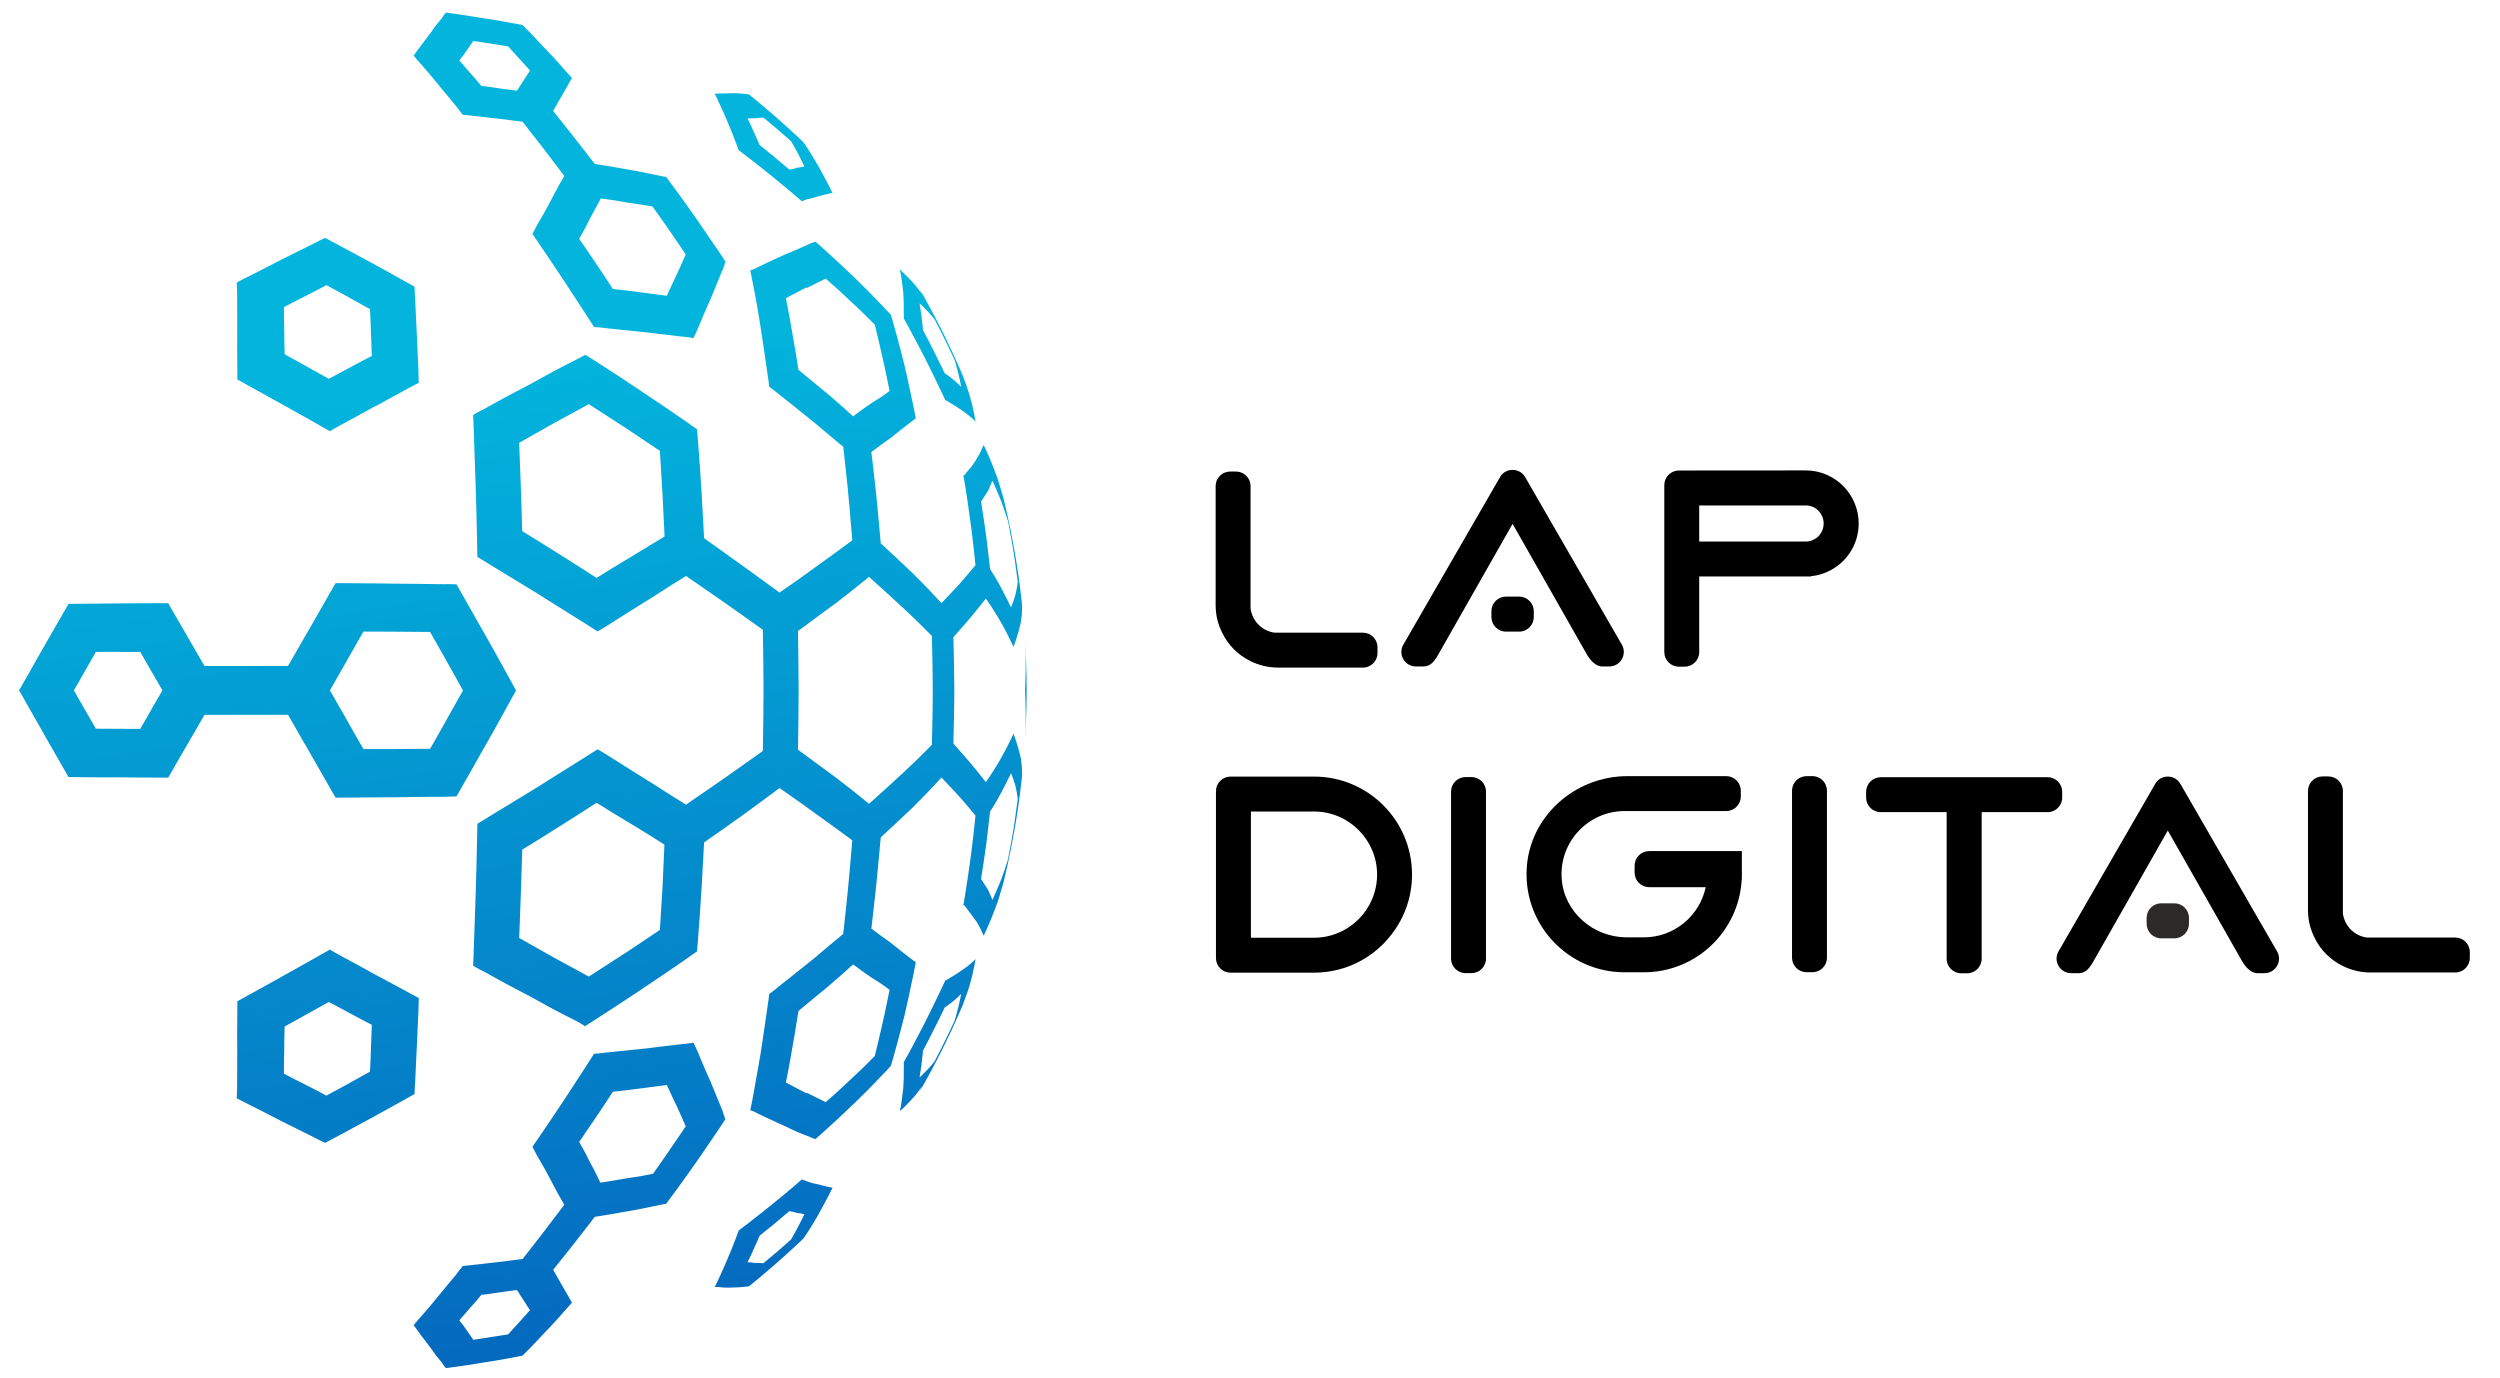
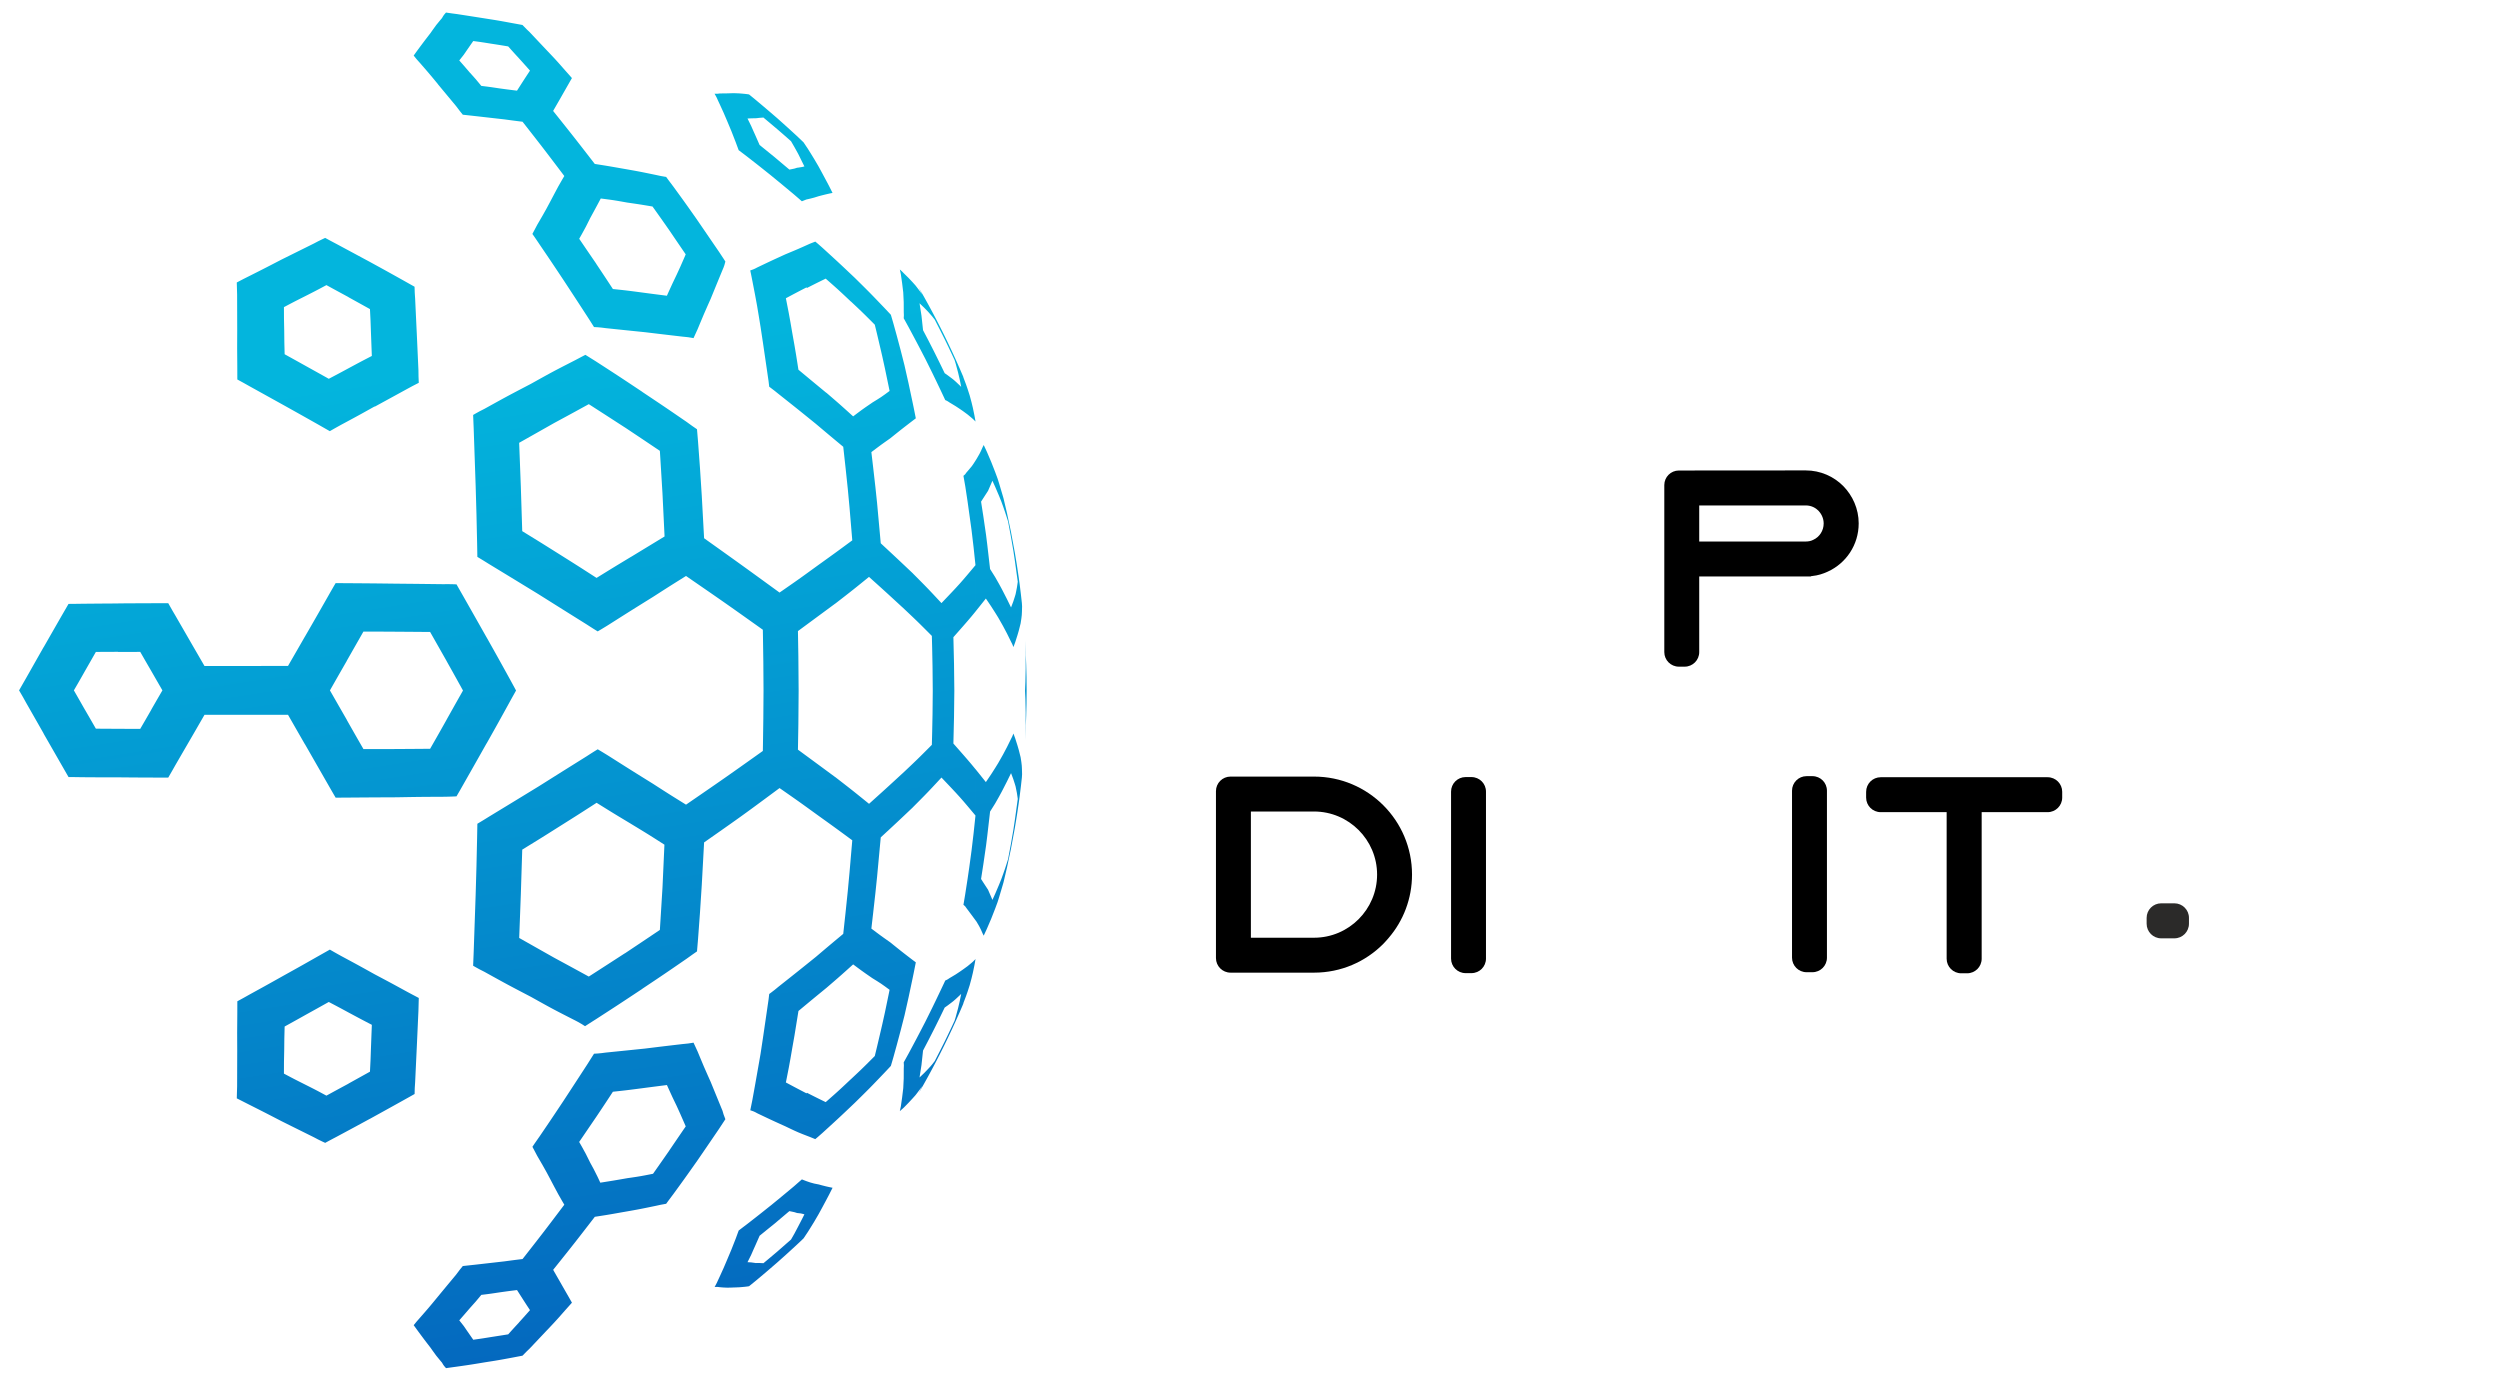
<svg xmlns="http://www.w3.org/2000/svg" xml:space="preserve" width="49mm" height="27mm" version="1.1" style="shape-rendering:geometricPrecision; text-rendering:geometricPrecision; image-rendering:optimizeQuality; fill-rule:evenodd; clip-rule:evenodd" viewBox="0 0 4900 2700">
  <defs>
    <style type="text/css"> .fil2 {fill:#2B2A29} .fil1 {fill:black} .fil0 {fill:url(#id0)} </style>
    <linearGradient id="id0" gradientUnits="userSpaceOnUse" x1="1331.95" y1="3309.28" x2="924.01" y2="711.79">
      <stop offset="0" style="stop-opacity:1; stop-color:#054EB4" />
      <stop offset="1" style="stop-opacity:1; stop-color:#03B5DD" />
    </linearGradient>
  </defs>
  <g id="Слой_x0020_1">
    <path class="fil0" d="M1402.74 187.61c-0.58,-1.03 -1.29,-2.26 -2.21,-3.86 0.85,0.01 1.58,0.02 2.21,0.03 3.55,0.04 4.2,-0.04 7.71,-0.56l0.38 -0.06c3,-0.02 5.36,-0.04 7.34,-0.05 3.21,-0.03 5.42,-0.06 7.71,-0.12 2.18,-0.05 4.44,-0.12 7.72,-0.24l3.77 -0.14 3.94 0.12c3.39,0.1 5.6,0.18 7.72,0.31 2.23,0.13 4.37,0.32 7.71,0.65 1.18,0.11 2.5,0.24 4.02,0.4 1.85,0.21 2.78,0.32 3.7,0.45 0.92,0.12 1.83,0.26 3.65,0.55l4.06 3.3c2.95,2.4 4.35,3.55 7.72,6.34l2.74 2.27 4.97 4.18c3.02,2.54 5.52,4.64 7.72,6.49 2.92,2.47 5.32,4.5 7.71,6.53 2.39,2.04 4.79,4.08 7.72,6.6 2.19,1.88 4.69,4.03 7.71,6.63l4.65 4 3.07 2.74 7.71 6.9c3.03,2.72 5.44,4.88 7.71,6.93 2.51,2.26 4.86,4.4 7.72,7.01 2.18,1.99 4.66,4.26 7.72,7.06l4.35 3.99 3.36 3.19c3.08,2.93 4.36,4.15 7.72,7.35l2.57 2.47c2.55,3.85 3.24,4.9 5.14,7.7l2.8 4.13c1.94,3.09 3.54,5.63 4.91,7.83 3.35,5.33 5.36,8.59 7.72,12.54 1.99,3.33 4.23,7.15 7.71,13.12l1.06 1.81c2.9,5.31 4.95,9.08 6.66,12.23 2.75,5.08 4.62,8.57 7.71,14.38 1.58,2.95 3.46,6.51 5.94,11.18l1.78 3.54c1.92,3.82 2.49,4.96 5.33,10.6 -2.74,0.51 -3.1,0.57 -5.33,1.08l-1.18 0.26c-2.82,0.65 -4.84,1.11 -6.54,1.5 -2.76,0.65 -4.65,1.12 -7.71,1.91 -1.66,0.44 -3.67,0.97 -6.36,1.68l-1.36 0.43c-3.37,1.07 -5.67,1.79 -7.71,2.38 -2.47,0.72 -4.56,1.25 -7.72,1.99 -1.98,0.46 -4.38,1 -7.56,1.72l-0.15 0.06c-3.92,1.52 -4.22,1.63 -7.71,3.07l-0.79 0.33c-3.3,-2.89 -5.23,-4.58 -6.93,-6.06 -2.15,-1.87 -3.95,-3.41 -7.71,-6.64l-1.28 -1.1 -6.44 -5.36c-2.99,-2.49 -5.48,-4.57 -7.72,-6.43 -2.85,-2.37 -5.27,-4.38 -7.71,-6.39 -2.4,-1.99 -4.83,-3.99 -7.71,-6.36l-7.72 -6.33 -7.62 -6.24 -0.09 -0.08 -7.72 -6.16c-2.97,-2.38 -5.47,-4.38 -7.71,-6.16 -2.85,-2.27 -5.28,-4.2 -7.72,-6.12 -2.42,-1.92 -4.86,-3.83 -7.71,-6.06 -2.24,-1.75 -4.75,-3.7 -7.72,-6.02l-7.71 -6.01 -0.24 -0.18c-3.62,-2.76 -5.64,-4.31 -7.48,-5.7 -2.11,-1.61 -3.97,-3.01 -7.71,-5.83l-1.24 -0.93c-2.82,-7.77 -2.82,-7.77 -5.71,-15.41l-0.77 -1.99c-3.7,-9.64 -5.64,-14.68 -7.71,-19.79 -1.94,-4.8 -3.99,-9.66 -7.72,-18.45l-1.06 -2.51c-3.04,-7.13 -4.98,-11.68 -6.65,-15.51 -2.35,-5.37 -4.16,-9.31 -7.72,-16.88l-3.21 -6.84c-2.08,-4.85 -2.56,-5.97 -4.5,-9.39zm609.47 1163.25l0 4.07c-0.05,32.16 -1.15,64.02 -3.1,95.66 0.64,-11.91 0.74,-14.18 1.19,-28.91l0 0.01c0.13,-25.17 0.13,-25.17 -0.51,-51.94 -0.34,-7.86 -0.34,-7.86 -0.72,-15.73 0.38,-9.81 0.38,-9.81 0.72,-17.67 0.64,-26.77 0.64,-26.77 0.51,-52.07l0 0c-0.46,-14.72 -0.55,-16.96 -1.19,-28.9 1.94,31.58 3.05,63.47 3.1,95.48zm-15.43 119.02c0.96,3.6 1.99,7.74 3.63,14.35 2.52,15.95 2.52,15.95 2.86,33.36 -0.16,3.29 -0.15,3.29 -0.38,6.32 -1,9.43 -1,9.43 -1.93,17.3 -1.34,10.81 -1.4,10.9 -2.48,20.02 -0.55,4.16 -1.12,8.32 -1.7,12.47 -2.32,16.51 -4.9,32.93 -7.72,49.27 -2.39,13.85 -4.96,27.64 -7.71,41.36 -2.44,12.16 -5.01,24.26 -7.72,36.3 -2.12,9.45 -4.33,18.87 -6.62,28.25l-1.09 3.86c-3.58,12.7 -4.58,16.13 -7.72,26.06 -0.82,2.61 -1.79,5.66 -2.99,9.44 -1.89,5.1 -3.41,9.22 -4.72,12.73 -3.11,8.33 -5.02,13.26 -7.72,19.7 -1.93,4.61 -4.26,10 -7.71,17.98l-1.01 2.32c-3.17,7.2 -3.17,7.2 -5.99,12.93l-0.71 -1.42c-0.36,-0.72 -0.59,-1.17 -1.26,-2.51 -3.13,-7.16 -4.29,-9.81 -6.46,-13.76 -1.28,-2.33 -2.91,-5.11 -5.5,-9.52l0 0 -2.21 -3.01c-3.47,-4.71 -5.44,-7.39 -7.72,-10.45 -1.96,-2.64 -4.15,-5.56 -7.72,-10.32l-2.32 -3.1c-2.51,-3.75 -2.64,-3.94 -5.39,-6.03l-0.47 -0.36 0.47 -2.57c1.45,-7.97 1.57,-8.71 2.84,-16.92 2.19,-14.05 3.67,-23.55 4.87,-31.45 2.51,-16.47 3.79,-26 7.72,-55.29l0.02 -0.15c4.14,-34.31 4.14,-34.32 7.7,-68.7l0 -90.86c2.34,2.89 4.86,6.01 7.71,9.58 2.32,2.89 4.86,6.08 7.72,9.66l4.93 6.19 2.78 -4.08c3.38,-4.94 5.69,-8.35 7.71,-11.4 2.54,-3.83 4.61,-7.08 7.72,-12.1 1.61,-2.6 3.51,-5.67 5.89,-9.54l0 0.01 1.82 -3.19c3.3,-5.78 5.71,-10 7.72,-13.61 2.9,-5.21 4.98,-9.14 7.71,-14.58 2.02,-4.01 4.39,-8.85 7.72,-15.62l0.23 -0.48c2.36,-4.5 2.36,-4.5 4.78,-10.55 1.44,3.97 1.69,4.67 2.7,7.43l0.78 2.12c3.87,12.04 5.32,16.54 6.94,22.56zm0 -337.61c0.58,4.15 1.15,8.31 1.7,12.47 1.33,10.7 1.33,10.81 2.48,20.15 0.93,7.87 0.93,7.87 1.93,17.19 0.22,3.16 0.23,3.16 0.38,6.3 -0.34,17.43 -0.34,17.42 -2.86,33.5 -1.64,6.61 -2.67,10.74 -3.63,14.33 -1.62,6.01 -3.07,10.49 -6.94,22.46l-0.78 2.17c-1.01,2.81 -1.26,3.5 -2.7,7.37 -2.42,-6.07 -2.42,-6.07 -4.78,-10.57l-0.23 -0.47c-3.33,-6.77 -5.7,-11.6 -7.72,-15.61 -2.73,-5.44 -4.81,-9.37 -7.71,-14.58 -2.01,-3.6 -4.42,-7.83 -7.72,-13.6l-1.82 -3.19 0 0c-2.38,-3.84 -4.28,-6.9 -5.89,-9.48 -3.11,-4.99 -5.18,-8.24 -7.72,-12.07 -2.02,-3.05 -4.33,-6.48 -7.71,-11.45l-2.78 -4.09 -4.93 6.2c-2.86,3.59 -5.4,6.79 -7.72,9.69 -2.85,3.57 -5.37,6.7 -7.71,9.6l0 -90.83c-3.56,-34.39 -3.56,-34.39 -7.7,-68.81l-0.02 -0.15c-4,-29.72 -5.26,-39.04 -7.72,-55.57 -1.11,-7.52 -2.48,-16.52 -4.47,-29.62 -1.64,-9.51 -1.78,-10.36 -3.24,-18.44l-0.47 -2.6 0.47 -0.36c2.75,-2.09 2.88,-2.29 5.39,-6.03l2.32 -2.65c3.56,-4.07 5.81,-6.67 7.72,-9.14 2.42,-3.13 4.32,-6.04 7.72,-11.45l2.21 -3.53 0 0c2.59,-4.41 4.22,-7.19 5.5,-9.52 2.17,-3.95 3.33,-6.6 6.46,-13.75 0.67,-1.35 0.9,-1.8 1.26,-2.51l0.71 -1.41c2.82,5.6 2.82,5.59 5.99,12.8l1.01 2.33c3.45,8.01 5.78,13.42 7.71,18.05 2.7,6.46 4.61,11.4 7.72,19.73 1.31,3.52 2.83,7.63 4.72,12.73 1.2,3.78 2.17,6.83 2.99,9.44 3.14,9.93 4.14,13.36 7.72,26.06l1.09 3.86c2.29,9.38 4.5,18.79 6.62,28.24 2.71,12.03 5.28,24.12 7.72,36.26 2.75,13.71 5.32,27.49 7.71,41.32 2.82,16.33 5.4,32.74 7.72,49.23zm-7.72 37.34c0.44,-1.46 0.94,-3.12 1.52,-5.07 2.7,-13.03 2.7,-13.03 4.25,-24.3 -3,-22.58 -3.84,-28.84 -5.77,-41.76 -0.74,-4.94 -1.64,-10.86 -2.88,-19.06 -2.36,-13.73 -3.56,-20.7 -4.83,-27.76 -1.32,-7.27 -2.71,-14.63 -5.55,-29.58 -0.82,-2.62 -1.53,-4.88 -2.17,-6.9 -3.2,-10.21 -4.4,-13.8 -7.71,-23 -0.91,-2.53 -1.98,-5.49 -3.3,-9.12 -1.81,-4.49 -3.22,-8.01 -4.42,-10.96 -2.94,-7.27 -4.61,-11.18 -7.71,-18.06 -1.41,-3.12 -3.11,-6.86 -5.36,-11.79l-2.36 5.5c-1.85,4.32 -2.75,6.38 -6.3,14.52 -0.03,0 -0.03,0 -0.03,0l-1.38 2.09c-3.59,5.45 -4.88,7.43 -7.71,11.88 -1.15,1.81 -2.56,4.02 -4.47,7.03 2.16,13.77 3.38,21.59 4.47,28.72 1.42,9.37 2.59,17.56 5.3,36.5 1.01,8.11 1.78,14.25 2.41,19.38 1.97,16.01 2.66,22.14 5.48,47.42l2.23 3.51c3.44,5.39 5.72,9 7.72,12.31 2.46,4.08 4.5,7.69 7.71,13.6 1.39,2.55 3,5.53 4.97,9.16l0 0 2.75 5.29c3.63,6.99 5.63,10.88 7.71,15.05 2,4.01 4.07,8.28 7.72,15.82l0.29 0.6c4.29,-11.09 4.93,-12.76 7.42,-21.02zm0 438.01c1.93,-12.93 2.77,-19.19 5.77,-41.8 -1.55,-11.32 -1.55,-11.33 -4.25,-24.27 -0.58,-1.96 -1.08,-3.62 -1.52,-5.08 -2.49,-8.26 -3.13,-9.94 -7.42,-21.11l-0.29 0.6c-3.65,7.53 -5.72,11.8 -7.72,15.8 -2.08,4.17 -4.08,8.06 -7.71,15.06l-2.75 5.29 0 0c-1.97,3.63 -3.58,6.61 -4.97,9.16 -3.21,5.9 -5.25,9.51 -7.71,13.59 -2,3.31 -4.28,6.93 -7.72,12.33l-2.23 3.51c-2.82,25.27 -3.51,31.41 -5.48,47.41 -0.63,5.12 -1.4,11.26 -2.41,19.36 -2.71,18.97 -3.88,27.17 -5.3,36.55 -1.09,7.14 -2.31,14.98 -4.47,28.77 1.91,3.03 3.32,5.24 4.47,7.05 2.83,4.46 4.13,6.42 7.71,11.8l1.38 2.06c0.03,0 0.03,0 0.03,0 3.55,8.15 4.45,10.21 6.3,14.59 0.63,1.48 1.37,3.22 2.36,5.56 2.25,-4.96 3.95,-8.72 5.36,-11.85 3.1,-6.92 4.77,-10.83 7.71,-18.11 1.2,-2.96 2.61,-6.47 4.42,-10.97 1.32,-3.61 2.39,-6.55 3.3,-9.07 3.31,-9.16 4.51,-12.74 7.71,-22.94 0.64,-2.01 1.35,-4.27 2.17,-6.89 2.84,-14.95 4.23,-22.31 5.55,-29.58 1.27,-7.06 2.47,-14.03 4.83,-27.76 1.24,-8.2 2.14,-14.12 2.88,-19.06zm-77.14 272.26l0.11 -0.12 -0.11 0.68c-0.95,5.64 -0.99,5.87 -2.14,11.93 -2.67,13.17 -3.45,17.05 -5.58,25.18 -0.88,3.39 -2,7.52 -3.59,13.37l0 0c-1.82,5.64 -3.06,9.51 -4.13,12.71 -2.2,6.63 -3.62,10.39 -7.71,21.04l-0.73 1.91c0.15,0.11 0.15,0.11 0.26,0.2l0 0c-2.38,5.64 -4.8,11.26 -7.24,16.86 -2.54,5.8 -5.11,11.6 -7.72,17.37 -2.54,5.62 -5.11,11.23 -7.71,16.82 -2.54,5.46 -5.12,10.9 -7.72,16.33 -2.54,5.3 -5.11,10.58 -7.71,15.85 -2.55,5.16 -5.12,10.3 -7.72,15.42 -2.54,5.02 -5.11,10.03 -7.71,15.02 -2.55,4.89 -5.12,9.77 -7.72,14.63 -2.55,4.77 -5.12,9.53 -7.71,14.27 -2.55,4.65 -5.12,9.3 -7.72,13.93 -2.55,4.55 -5.12,9.08 -7.71,13.6 -1.17,2.04 -2.34,4.07 -3.52,6.1l3.52 -6.97 3.55 -7.08c-1.47,2.09 -2.6,3.7 -3.55,5.05 -2.76,3.88 -4.05,5.57 -7.72,10.23l-2.05 2.61c-2.31,2.57 -4.12,4.59 -5.66,6.29 -3.01,3.33 -5,5.48 -7.71,8.29 -1.98,2.04 -4.33,4.43 -7.72,7.86l-2.02 2.04c-2.99,2.7 -3.53,3.18 -5.7,5.05l-1.71 1.47c0.97,-4.08 1.11,-4.69 1.71,-7.83l0.37 -1.92c2.48,-16.75 2.48,-16.75 4.65,-35.18 1.08,-19.02 1.08,-19.02 1,-38.34 0.34,-6.77 0.35,-6.77 -0.09,-12.29l1.79 -3.25 7.72 -14.01 0.76 -1.38 6.95 -13.01c3.16,-5.92 5.54,-10.38 7.71,-14.49 2.53,-4.79 4.8,-9.12 7.72,-14.74 2.11,-4.07 4.56,-8.82 7.71,-14.9l1.86 -3.59 5.86 -11.76c3.19,-6.41 5.56,-11.18 7.71,-15.57 2.53,-5.16 4.78,-9.79 7.72,-15.93 2.09,-4.37 4.55,-9.51 7.71,-16.15l1.75 -3.67c3.04,-6.34 3.73,-7.79 5.97,-12.62l2.47 -5.36c2.68,-1.15 3.55,-1.53 5.24,-2.61 0.81,-0.52 1.82,-1.2 3.3,-2.21l4.42 -2.6c3.32,-1.95 5.62,-3.32 7.71,-4.63 2.43,-1.52 4.58,-2.96 7.72,-5.13 1.66,-1.15 3.6,-2.51 6.01,-4.19l1.7 -1.2c3.55,-2.52 5.77,-4.11 7.71,-5.6 2.36,-1.8 4.31,-3.44 7.72,-6.4l2.93 -2.54c2.44,-2.44 2.48,-2.48 4.79,-4.84zm0 -1054.32l0.11 0.66 -0.11 -0.11c-2.31,-2.36 -2.35,-2.4 -4.79,-4.72l-2.93 -2.55c-3.41,-2.96 -5.36,-4.61 -7.72,-6.42 -1.94,-1.5 -4.16,-3.12 -7.71,-5.67l-1.7 -1.23c-2.41,-1.66 -4.35,-2.99 -6.01,-4.13 -3.14,-2.14 -5.29,-3.57 -7.72,-5.1 -2.09,-1.31 -4.39,-2.7 -7.71,-4.68l-4.42 -2.63c-1.48,-1.01 -2.49,-1.69 -3.3,-2.21 -1.69,-1.09 -2.56,-1.45 -5.24,-2.59l-2.47 -5.31c-2.24,-4.8 -2.93,-6.27 -5.97,-12.71l-1.75 -3.67c-3.16,-6.63 -5.62,-11.76 -7.71,-16.13 -2.94,-6.13 -5.19,-10.76 -7.72,-15.92 -2.15,-4.39 -4.52,-9.16 -7.71,-15.58l-5.86 -11.77 -1.86 -3.56c-3.14,-6.07 -5.6,-10.8 -7.71,-14.85 -2.93,-5.63 -5.2,-9.95 -7.72,-14.71 -2.18,-4.12 -4.55,-8.57 -7.71,-14.49l-6.95 -13 -0.76 -1.39c-3.79,-6.94 -4.5,-8.25 -7.72,-14.06l-1.79 -3.22c0.43,-5.49 0.44,-5.49 0.09,-12.26 0.08,-19.32 0.08,-19.32 -1,-38.34l0 0c-2.17,-18.54 -2.17,-18.54 -4.65,-35.29l-0.37 -1.88c-0.6,-3.07 -0.74,-3.69 -1.71,-7.8 0.68,0.57 1.23,1.03 1.71,1.44 2.2,1.86 2.85,2.55 6.5,6.35l1.22 1.19c3.42,3.34 5.75,5.62 7.72,7.59 2.67,2.69 4.65,4.8 7.71,8.19 1.54,1.7 3.35,3.72 5.66,6.3l2.05 2.6c3.67,4.65 4.96,6.33 7.72,10.17 0.95,1.33 2.08,2.92 3.55,4.98 -1.77,-3.53 -2.66,-5.3 -3.55,-7.06 -0.89,-1.76 -1.79,-3.5 -3.57,-7 1.19,2.06 2.38,4.13 3.57,6.2 2.59,4.52 5.16,9.06 7.71,13.62 2.6,4.63 5.17,9.27 7.72,13.93 2.59,4.74 5.16,9.5 7.71,14.27 2.6,4.86 5.17,9.73 7.72,14.62 2.6,4.99 5.17,9.99 7.71,15.01 2.6,5.12 5.17,10.25 7.72,15.41 2.6,5.26 5.17,10.55 7.71,15.84 2.6,5.43 5.18,10.87 7.72,16.32 2.6,5.59 5.17,11.2 7.71,16.82 2.61,5.78 5.18,11.57 7.72,17.38 2.44,5.61 4.86,11.23 7.24,16.87 -0.11,0.13 -0.11,0.13 -0.21,0.13l0.68 1.78c4.09,10.73 5.51,14.5 7.71,21.18 1.07,3.22 2.31,7.12 4.13,12.81 1.59,5.85 2.71,9.98 3.59,13.38 2.13,8.12 2.91,12 5.58,25.17 1.15,6.08 1.19,6.3 2.14,11.83zm0 77.38l0 204.82c-2.82,3.37 -5.37,6.42 -7.72,9.22 -2.85,3.4 -5.39,6.42 -7.72,9.18 -2.82,3.34 -5.33,6.3 -7.71,9.05 -2.66,3.09 -5.15,5.92 -7.71,8.78 -2.44,2.72 -4.94,5.46 -7.72,8.45 -2.34,2.52 -4.87,5.22 -7.71,8.23 -2.34,2.47 -4.89,5.16 -7.72,8.13 -2.36,2.49 -4.92,5.17 -7.71,8.1l-4.94 5.18 -2.78 -2.98c-2.87,-3.07 -5.41,-5.8 -7.71,-8.26 -2.9,-3.11 -5.42,-5.8 -7.72,-8.24 -2.79,-2.97 -5.27,-5.57 -7.71,-8.12 -2.5,-2.6 -4.96,-5.14 -7.72,-7.95 -2.3,-2.36 -4.81,-4.9 -7.71,-7.82 -2.3,-2.32 -4.84,-4.88 -7.72,-7.77l-6.95 -6.99c0.07,0 0.07,0 0.07,0l-0.83 -0.79 -7.71 -7.29 -7.72 -7.29c-2.85,-2.69 -5.36,-5.06 -7.72,-7.28 -2.69,-2.53 -5.17,-4.87 -7.71,-7.24 -2.45,-2.29 -4.94,-4.62 -7.72,-7.21 -2.32,-2.17 -4.85,-4.52 -7.71,-7.18l-7.71 -7.17 -7.72 -7.18 -0.53 -0.49c-3.35,-37.63 -5.29,-59.52 -7.18,-78.75 -2.06,-20.92 -4.06,-38.68 -7.72,-70.13 -1.02,-8.76 -2.16,-18.56 -3.48,-29.8l3.48 -2.63c3.06,-2.32 5.55,-4.21 7.72,-5.84 2.99,-2.25 5.35,-4.01 7.71,-5.73 2.37,-1.73 4.74,-3.42 7.72,-5.53 2.16,-1.53 4.65,-3.28 7.71,-5.43l2.58 -1.81 0 -0.01 5.13 -4.12c3.01,-2.41 5.52,-4.43 7.72,-6.19 2.96,-2.38 5.38,-4.3 7.71,-6.14 2.48,-1.95 4.87,-3.81 7.72,-6.02 2.2,-1.71 4.69,-3.62 7.72,-5.95l5.44 -4.18 2.27 -1.73c2.36,-1.8 3.07,-2.34 6.49,-4.93 -1.95,-10.23 -1.95,-10.23 -4.05,-20.32l-2.44 -11.74c-3.54,-16.98 -5.41,-25.86 -7.71,-36.33 -1.9,-8.57 -4.08,-18.22 -7.72,-34.25l-0.33 -1.47c-3.26,-12.87 -5.51,-21.73 -7.39,-29.03 -2.68,-10.43 -4.62,-17.69 -7.71,-28.94 -1.68,-6.12 -3.71,-13.43 -6.38,-23.08l-1.34 -4.68c-1.32,-4.62 -1.76,-6.12 -3.84,-13.13l-3.87 -4.13c-2.63,-2.81 -3.88,-4.14 -7.71,-8.2l-1.07 -1.13 -6.65 -6.94c-2.87,-3 -5.41,-5.65 -7.71,-8.04 -2.88,-3 -5.39,-5.6 -7.72,-8 -2.72,-2.81 -5.19,-5.33 -7.71,-7.89 -2.44,-2.46 -4.92,-4.95 -7.72,-7.74 -2.3,-2.29 -4.82,-4.79 -7.71,-7.65 -2.31,-2.28 -4.86,-4.79 -7.72,-7.62l-5.02 -4.95 0 0 -2.69 -2.55 -7.72 -7.3c-2.86,-2.71 -5.4,-5.11 -7.71,-7.3 -2.83,-2.67 -5.34,-5.03 -7.72,-7.25 -2.64,-2.48 -5.12,-4.79 -7.71,-7.19 -2.41,-2.23 -4.91,-4.53 -7.72,-7.11 -2.32,-2.13 -4.85,-4.45 -7.71,-7.07l-7.72 -7.05 -6.16 -5.64 -1.55 -1.38c-3.87,-3.45 -5.53,-4.93 -7.72,-6.79 -1.37,-1.16 -2.95,-2.48 -5.4,-4.53l-2.31 0.91c-2.9,1.15 -3.69,1.46 -7.72,3.03l-0.26 0.1 -7.45 3.35c-2.96,1.33 -5.46,2.45 -7.71,3.45 -2.82,1.25 -5.26,2.33 -7.72,3.39 -2.42,1.05 -4.86,2.09 -7.71,3.3 -2.26,0.95 -4.76,2 -7.72,3.23l-7.72 3.22 -2.33 0.97 0 0 -5.38 2.45 -7.71 3.52c-2.9,1.33 -5.4,2.47 -7.72,3.54 -2.7,1.24 -5.16,2.38 -7.71,3.58 -2.39,1.12 -4.87,2.29 -7.72,3.64 -2.28,1.08 -4.81,2.28 -7.71,3.67l-7.72 3.68 -3.08 1.47c-2.03,1.07 -3.44,1.81 -4.63,2.4 -2.36,1.17 -3.88,1.74 -7.72,3.06l-1.75 0.6c0.82,3.91 1.33,6.31 1.75,8.36 0.68,3.27 1.14,5.67 2.35,11.87 2.29,11.78 3.98,20.51 5.37,27.76 3.1,16.24 4.63,25.07 7.71,44.05 0.87,5.31 1.85,11.42 3.03,18.71 2.04,13.46 3.49,23.03 4.69,31 2.61,17.38 4.02,27.12 7.71,52.75l1.59 11.02c1.78,11.71 1.78,11.71 2.97,22.39l3.16 2.34c3.38,2.51 5.15,3.84 7.71,5.89 1.74,1.38 3.84,3.09 7.07,5.7l0.65 0.51 7.71 6.12 7.71 6.11c2.82,2.24 5.37,4.26 7.72,6.13 2.79,2.21 5.32,4.22 7.72,6.13 2.66,2.13 5.17,4.14 7.71,6.17 2.48,1.99 4.99,4.01 7.72,6.21 2.37,1.91 4.9,3.95 7.71,6.22l7.71 6.24 7.72 6.25 3.65 2.95c-0.02,0 -0.02,0 -0.02,0l4.08 3.44 7.72 6.5 7.71 6.49c2.81,2.36 5.28,4.43 7.72,6.47 2.48,2.08 4.94,4.13 7.71,6.45 2.29,1.9 4.8,3.99 7.72,6.42l7.71 6.41 3.09 2.57c1.85,16.67 3.35,30.29 4.63,42 3.58,32.8 5.36,50.47 7.71,77.45 1.41,16.19 3.03,35.74 5.36,63.93l-5.36 3.94 -7.71 5.68 -7.72 5.67c-2.79,2.05 -5.3,3.89 -7.71,5.65 -2.62,1.91 -5.11,3.72 -7.72,5.61 -2.41,1.75 -4.92,3.56 -7.71,5.57 -2.34,1.69 -4.88,3.51 -7.72,5.55l-7.71 5.55 -7.72 5.53 -0.71 0.52 -7 5.08c-2.8,2.03 -5.35,3.89 -7.72,5.6 -2.81,2.05 -5.35,3.89 -7.71,5.59 -2.78,2.01 -5.31,3.83 -7.71,5.56 -2.66,1.9 -5.17,3.69 -7.72,5.5 -2.47,1.75 -4.99,3.52 -7.71,5.43 -2.38,1.66 -4.91,3.43 -7.72,5.39 -2.36,1.64 -4.91,3.41 -7.72,5.36l-7.71 5.36 -6.06 4.2 -1.65 -1.21 -7.72 -5.61 -7.71 -5.61 -7.72 -5.6 -7.71 -5.61 -7.72 -5.6 -7.71 -5.6 -7.72 -5.59c-2.64,-1.92 -5.2,-3.76 -7.71,-5.58 -2.6,-1.88 -5.16,-3.72 -7.72,-5.56 -2.55,-1.84 -5.11,-3.68 -7.71,-5.55l-7.72 -5.54 -7.71 -5.52 -7.72 -5.52 -7.71 -5.51 -7.72 -5.51 -7.71 -5.5 -7.72 -5.5 -7.71 -5.5 -7.39 -5.28 -0.32 -6.01c-1.95,-36.34 -2.06,-38.3 -4.24,-77.53 -1.71,-27.07 -2.55,-40.39 -3.48,-53.84 -0.9,-13.02 -1.89,-26.18 -3.83,-52.07 -1.23,-12.48 -1.23,-12.47 -2.03,-24.16l-1.85 -1.26c-3.54,-2.42 -5.64,-3.85 -7.72,-5.31 -2.1,-1.48 -4.18,-3 -7.71,-5.58l-2.77 -2.03 -4.95 -3.39 -7.71 -5.28 -7.72 -5.29 -7.71 -5.28c-2.75,-1.87 -5.29,-3.6 -7.72,-5.26 -2.65,-1.8 -5.18,-3.52 -7.71,-5.23 -2.52,-1.71 -5.05,-3.41 -7.72,-5.21 -2.42,-1.62 -4.96,-3.33 -7.71,-5.17l-7.72 -5.17 -7.71 -5.15 -7.72 -5.15 -5.17 -3.46c0.06,-0.1 0.05,-0.09 0.05,-0.09l-2.59 -1.73 -7.72 -5.13 -7.71 -5.13 -7.72 -5.13c-2.76,-1.83 -5.3,-3.52 -7.71,-5.11 -2.71,-1.79 -5.24,-3.47 -7.71,-5.1 -2.6,-1.7 -5.13,-3.37 -7.72,-5.06 -2.47,-1.62 -5.01,-3.28 -7.71,-5.04 -2.41,-1.57 -4.96,-3.22 -7.72,-5.01l-7.72 -5.01 -7.71 -5 -7.71 -4.99 -3.5 -2.27 -4.22 -2.63 -7.71 -4.81 -7.72 -4.82 -0.92 -0.57c-2.99,1.55 -5.07,2.63 -6.79,3.53 -2.73,1.42 -4.56,2.39 -7.72,4.06l-5 2.65 -2.71 1.39 -7.72 3.95 -7.71 3.95c-2.78,1.42 -5.33,2.73 -7.72,3.96 -2.76,1.43 -5.31,2.74 -7.71,4 -2.7,1.4 -5.23,2.73 -7.72,4.05 -2.57,1.37 -5.09,2.72 -7.71,4.14 -2.45,1.33 -4.99,2.71 -7.72,4.21 -2.39,1.31 -4.94,2.72 -7.71,4.26 -2.39,1.32 -4.94,2.74 -7.72,4.28l-7.71 4.3 -7.46 4.15 -0.26 0.14 -7.71 4.02 -7.72 4.04c-2.76,1.44 -5.32,2.78 -7.71,4.03 -2.77,1.45 -5.32,2.79 -7.71,4.06 -2.74,1.44 -5.28,2.78 -7.72,4.08 -2.64,1.4 -5.17,2.76 -7.71,4.13 -2.52,1.36 -5.05,2.73 -7.72,4.18 -2.43,1.33 -4.97,2.72 -7.71,4.23 -2.4,1.32 -4.95,2.73 -7.72,4.26 -2.39,1.32 -4.95,2.73 -7.71,4.26l-7.72 4.27 -6.23 3.46 -1.48 0.74c-3.46,1.73 -5.75,2.88 -7.72,3.91 -2.52,1.32 -4.5,2.43 -7.71,4.28 -1.38,0.8 -2.99,1.73 -4.97,2.88 0.35,12.46 0.34,12.46 1.03,25.3 1.89,55.54 1.89,55.54 3.85,112.11l0.09 2.9c1.63,54.22 1.65,55.2 2.84,111.57 0.14,13.01 0.13,13.01 0.47,26.3l4.4 2.66c3.35,2.02 5.47,3.31 7.72,4.69 2.1,1.29 4.3,2.67 7.71,4.79l3.2 2 4.52 2.74 7.71 4.69 7.72 4.69 7.71 4.69 7.72 4.69 7.71 4.7 7.72 4.7 7.71 4.71 7.71 4.72 7.72 4.71 7.71 4.72 7.72 4.72 7.66 4.69 0.05 0.04 7.72 4.85 7.71 4.85 7.72 4.86 7.71 4.85 7.72 4.84 7.71 4.85 7.72 4.83 7.71 4.83 7.72 4.83 7.71 4.82 7.72 4.82 7.71 4.82 1.86 1.16c2.41,1.57 4.28,2.78 5.86,3.79 3.13,2.03 5.06,3.26 7.71,4.91 1.94,1.21 4.26,2.64 7.72,4.78l0.04 0.02c3.44,-2.04 5.75,-3.4 7.67,-4.55 2.66,-1.58 4.57,-2.75 7.71,-4.68l5.47 -3.38 2.25 -1.43 7.72 -4.9 7.71 -4.89 7.72 -4.89c2.76,-1.75 5.31,-3.37 7.71,-4.88 2.71,-1.72 5.24,-3.31 7.71,-4.87 2.6,-1.63 5.12,-3.22 7.72,-4.84 2.47,-1.55 5,-3.13 7.71,-4.83 2.4,-1.49 4.95,-3.08 7.72,-4.8l7.71 -4.81 7.72 -4.79 7.71 -4.8 0.59 -0.36 0 0 7.13 -4.58 7.71 -4.96c2.86,-1.83 5.39,-3.45 7.72,-4.94 2.78,-1.78 5.28,-3.38 7.71,-4.92 2.57,-1.63 5.06,-3.21 7.72,-4.88 2.37,-1.5 4.88,-3.08 7.71,-4.85 2.33,-1.46 4.87,-3.05 7.72,-4.83l7.71 -4.82 3.47 -2.17 4.25 2.93 7.71 5.31 7.72 5.32 7.71 5.32 7.72 5.32 7.71 5.32 7.71 5.33 7.72 5.35c2.66,1.84 5.22,3.62 7.71,5.36 2.63,1.83 5.19,3.61 7.72,5.38 2.58,1.8 5.14,3.59 7.71,5.4 2.54,1.78 5.1,3.57 7.72,5.42 2.5,1.76 5.06,3.57 7.71,5.44 2.48,1.75 5.04,3.56 7.72,5.46l7.71 5.47 7.72 5.48 7.71 5.48 7.72 5.48 7.71 5.48 7.49 5.33 0.23 13.44c0.78,46.65 0.8,51.12 1.11,105.98 -0.33,54.52 -0.35,59.06 -1.11,104.68l-0.23 13.48 -7.49 5.32 -7.71 5.49 -7.72 5.48 -7.71 5.48 -7.72 5.47 -7.71 5.47c-2.68,1.89 -5.24,3.7 -7.72,5.45 -2.65,1.88 -5.21,3.68 -7.71,5.44 -2.62,1.84 -5.18,3.64 -7.72,5.42 -2.57,1.8 -5.13,3.59 -7.71,5.39 -2.53,1.76 -5.09,3.54 -7.72,5.37 -2.49,1.73 -5.05,3.51 -7.71,5.35 -2.47,1.71 -5.03,3.48 -7.72,5.33l-7.71 5.33 -7.71 5.31 -7.72 5.31 -7.71 5.31 -7.72 5.3 -7.71 5.31 -4.25 2.92 -3.47 -2.15 -7.71 -4.79c-2.85,-1.77 -5.39,-3.35 -7.72,-4.8 -2.83,-1.76 -5.34,-3.33 -7.71,-4.81 -2.66,-1.67 -5.15,-3.24 -7.72,-4.87 -2.43,-1.54 -4.93,-3.13 -7.71,-4.91 -2.33,-1.49 -4.86,-3.12 -7.72,-4.95l-7.71 -4.95 -7.13 -4.59 0 0 -0.59 -0.37 -7.71 -4.8 -7.72 -4.79 -7.71 -4.81 -7.72 -4.81c-2.71,-1.69 -5.24,-3.28 -7.71,-4.82 -2.6,-1.63 -5.12,-3.22 -7.72,-4.85 -2.47,-1.55 -5,-3.15 -7.71,-4.87l-7.71 -4.88 -7.72 -4.89 -7.71 -4.89 -7.72 -4.9 -2.25 -1.43 -5.47 -3.36c-3.14,-1.94 -5.05,-3.1 -7.71,-4.69 -1.91,-1.14 -4.2,-2.51 -7.62,-4.54l-0.09 0.06c-3.45,2.12 -5.78,3.54 -7.72,4.75 -2.65,1.65 -4.59,2.88 -7.71,4.9 -1.58,1.01 -3.45,2.23 -5.86,3.79l-1.86 1.16 -7.71 4.82 -7.72 4.82 -7.71 4.82 -7.72 4.83 -7.71 4.83 -7.72 4.83 -7.71 4.85 -7.72 4.85 -7.71 4.85 -7.72 4.86 -7.71 4.86 -7.72 4.85 -0.05 0.04 -7.66 4.68 -7.72 4.72 -7.71 4.72 -7.72 4.71 -7.71 4.71 -7.71 4.71 -7.72 4.7 -7.71 4.7 -7.72 4.69 -7.71 4.69 -7.72 4.69 -7.71 4.69 -4.46 2.71 -3.26 2.02c-3.41,2.12 -5.61,3.49 -7.71,4.78 -2.25,1.37 -4.37,2.65 -7.72,4.65l-4.38 2.61c-0.32,13.38 -0.32,13.39 -0.49,26.43 -1.19,56.35 -1.21,57.33 -2.84,111.55l-0.09 2.9c-1.96,56.57 -1.96,56.57 -3.85,112.11 -0.68,12.84 -0.69,12.84 -1.03,25.3 1.98,1.14 3.59,2.07 4.97,2.86 3.22,1.85 5.21,2.96 7.71,4.26 1.97,1.03 4.26,2.19 7.72,3.92l1.53 0.77 6.18 3.43 7.72 4.27 7.71 4.26c2.77,1.53 5.32,2.94 7.72,4.26 2.74,1.51 5.28,2.9 7.71,4.22 2.67,1.46 5.2,2.83 7.72,4.19 2.54,1.37 5.07,2.72 7.71,4.13 2.44,1.3 4.98,2.64 7.72,4.08 2.39,1.26 4.94,2.6 7.71,4.05 2.39,1.26 4.95,2.6 7.71,4.04l7.72 4.03 7.71 4.03 0.26 0.13 7.46 4.16 7.71 4.3c2.78,1.54 5.33,2.96 7.72,4.28 2.77,1.54 5.32,2.95 7.71,4.26 2.73,1.5 5.27,2.89 7.72,4.21 2.62,1.42 5.14,2.77 7.71,4.13 2.49,1.32 5.02,2.65 7.72,4.05 2.4,1.25 4.95,2.57 7.71,3.99 2.39,1.23 4.94,2.53 7.72,3.95 2.39,1.22 4.95,2.53 7.71,3.94l7.72 3.93 2.71 1.38c2.04,1.07 3.64,1.92 5,2.64 3.25,1.73 5.05,2.76 7.72,4.43 1.57,0.99 3.45,2.2 6.11,3.92l1.6 -1.04c3.49,-2.24 5.75,-3.7 7.72,-4.96 2.43,-1.56 4.41,-2.82 7.71,-4.91l4.26 -2.69 3.46 -2.24 7.71 -5 7.71 -5 7.72 -5.01c2.76,-1.79 5.31,-3.44 7.72,-5.01 2.7,-1.76 5.24,-3.42 7.71,-5.03 2.59,-1.7 5.12,-3.35 7.72,-5.06 2.47,-1.62 5,-3.29 7.71,-5.07 2.41,-1.59 4.95,-3.27 7.71,-5.1l7.72 -5.1 7.71 -5.1 7.72 -5.11 2.65 -1.76c-0.05,0 -0.06,0 -0.06,-0.11l5.12 -3.42 7.72 -5.16 7.71 -5.15c2.78,-1.86 5.33,-3.57 7.72,-5.17 2.75,-1.85 5.29,-3.55 7.71,-5.19 2.67,-1.79 5.2,-3.5 7.72,-5.21 2.53,-1.72 5.06,-3.44 7.71,-5.25 2.43,-1.65 4.97,-3.39 7.72,-5.27 2.39,-1.64 4.93,-3.39 7.71,-5.3l7.72 -5.31 7.71 -5.3 4.95 -3.41 2.77 -1.99c3.53,-2.55 5.61,-4.04 7.71,-5.53 2.08,-1.46 4.18,-2.92 7.72,-5.37l1.85 -1.28c0.86,-11.58 0.85,-11.58 2.03,-24.07 1.94,-25.94 2.93,-39.11 3.83,-52.14 0.93,-13.45 1.77,-26.74 3.48,-53.75 2.18,-39.23 2.29,-41.19 4.24,-77.63l0.32 -6.03 7.39 -5.18 7.71 -5.4 7.72 -5.41 7.71 -5.41 7.72 -5.42c2.69,-1.89 5.25,-3.7 7.71,-5.43 2.69,-1.9 5.25,-3.71 7.72,-5.45 2.67,-1.89 5.23,-3.71 7.71,-5.47 2.65,-1.88 5.2,-3.7 7.72,-5.5 2.6,-1.87 5.16,-3.7 7.71,-5.55 2.56,-1.84 5.11,-3.69 7.72,-5.58 2.51,-1.82 5.07,-3.69 7.71,-5.62 2.48,-1.82 5.04,-3.69 7.72,-5.66 2.46,-1.81 5.02,-3.7 7.71,-5.68l7.72 -5.69 7.71 -5.7 7.72 -5.71 7.71 -5.71 7.72 -5.71 1.65 -1.23 6.06 4.22 7.71 5.38c2.81,1.96 5.36,3.74 7.72,5.39 2.81,1.96 5.34,3.74 7.72,5.41 2.72,1.91 5.24,3.69 7.71,5.44 2.55,1.81 5.06,3.6 7.72,5.5 2.4,1.73 4.93,3.54 7.71,5.55 2.36,1.7 4.9,3.53 7.71,5.57l7.72 5.58 7 5.07 0 0 0.71 0.51 7.72 5.54 7.71 5.53c2.84,2.04 5.38,3.87 7.72,5.55 2.79,2.01 5.3,3.82 7.71,5.57 2.61,1.89 5.1,3.7 7.72,5.61 2.41,1.75 4.92,3.59 7.71,5.64 2.34,1.71 4.88,3.58 7.72,5.66l7.71 5.68 5.36 3.94c-2.32,27.27 -3.95,46.57 -5.36,62.48 -2.49,28.21 -4.24,45.77 -7.71,78.18 -1.27,11.85 -2.77,25.67 -4.63,42.74l-3.09 2.57 -7.71 6.42c-2.92,2.42 -5.43,4.51 -7.72,6.43 -2.77,2.31 -5.23,4.37 -7.71,6.46 -2.44,2.05 -4.91,4.13 -7.72,6.5 -2.28,1.94 -4.79,4.07 -7.71,6.54l-7.72 6.55 -3.99 3.39 -3.72 2.99 -7.72 6.21 -7.71 6.2c-2.81,2.25 -5.34,4.29 -7.71,6.19 -2.73,2.18 -5.24,4.19 -7.72,6.18 -2.54,2.02 -5.05,4.02 -7.71,6.15 -2.4,1.9 -4.93,3.91 -7.72,6.13l-7.72 6.12 -7.71 6.11 -7.71 6.11 -0.65 0.52c-3.23,2.68 -5.33,4.42 -7.07,5.83 -2.53,2.04 -4.3,3.39 -7.71,5.91l-3.16 2.32c-1.19,10.68 -1.19,10.68 -2.97,22.35l-1.59 11.03c-3.69,25.65 -5.1,35.4 -7.71,52.78 -1.2,7.97 -2.65,17.54 -4.69,31l-3.03 17.44c-3.42,19.68 -5.01,28.72 -7.71,43.74 -1.36,7.56 -3.01,16.63 -5.31,29.34 -1.25,6.25 -1.73,8.63 -2.41,11.95 -0.41,2.04 -0.9,4.42 -1.69,8.28l1.69 0.56c3.86,1.27 5.37,1.82 7.72,3.01 1.19,0.61 2.6,1.38 4.63,2.5l3.08 1.46 7.72 3.67c2.9,1.38 5.43,2.58 7.71,3.66 2.85,1.35 5.33,2.52 7.72,3.63 2.55,1.19 5.01,2.33 7.71,3.56 2.32,1.07 4.82,2.2 7.72,3.52l7.71 3.49 5.38 2.43 0 0 2.33 1.12c2.91,1.4 5.45,2.61 7.72,3.7 2.96,1.4 5.46,2.58 7.72,3.63 2.8,1.3 5.23,2.38 7.71,3.44 2.4,1.03 4.85,2.03 7.72,3.16 2.25,0.89 4.76,1.87 7.71,3 2.21,0.85 4.67,1.8 7.45,2.86l0.26 0.11c4.03,1.66 4.82,1.99 7.72,3.14l2.31 0.91c2.45,-2.06 4.03,-3.38 5.4,-4.55 2.19,-1.86 3.85,-3.33 7.72,-6.77l1.55 -1.38 6.16 -5.63 7.72 -7.04c2.86,-2.62 5.39,-4.94 7.71,-7.07 2.81,-2.58 5.31,-4.88 7.72,-7.11 2.59,-2.4 5.08,-4.72 7.71,-7.19 2.38,-2.23 4.89,-4.59 7.72,-7.27 2.31,-2.19 4.85,-4.59 7.71,-7.31l7.72 -7.32 2.69 -2.56 0 0 5.02 -4.94c2.86,-2.81 5.41,-5.32 7.72,-7.6 2.89,-2.85 5.41,-5.34 7.71,-7.63 2.8,-2.79 5.29,-5.27 7.72,-7.73 2.52,-2.55 4.99,-5.08 7.71,-7.88 2.33,-2.4 4.84,-5.01 7.72,-8.01 2.3,-2.39 4.84,-5.05 7.71,-8.05l6.65 -6.95 1.07 -1.13c3.83,-4.06 5.08,-5.39 7.71,-8.21l3.87 -4.16c2.08,-6.97 2.52,-8.47 3.84,-13.08l1.34 -4.67c2.67,-9.66 4.7,-16.97 6.38,-23.1 3.09,-11.24 5.03,-18.49 7.71,-28.89 1.89,-7.31 4.15,-16.17 7.44,-29.08l0.28 -1.22c3.64,-16.08 5.83,-25.78 7.72,-34.34 2.32,-10.57 4.18,-19.42 7.71,-36.43l2.44 -11.78c2.1,-10.23 2.1,-10.23 4.05,-20.45 -3.42,-2.51 -4.13,-3.03 -6.49,-4.82l-2.27 -1.72 -5.44 -4.19c-3.03,-2.33 -5.51,-4.24 -7.72,-5.95 -2.85,-2.21 -5.24,-4.07 -7.72,-6.03 -2.33,-1.85 -4.75,-3.78 -7.71,-6.16 -2.2,-1.77 -4.71,-3.79 -7.72,-6.21l-5.18 -4.19 -2.53 -1.77c-3.06,-2.15 -5.55,-3.9 -7.71,-5.43 -2.99,-2.11 -5.35,-3.8 -7.72,-5.52 -2.36,-1.72 -4.73,-3.47 -7.71,-5.71 -2.17,-1.62 -4.66,-3.49 -7.72,-5.79l-3.48 -2.63c1.32,-11.5 2.47,-21.48 3.48,-30.37 3.62,-31.65 5.56,-49.27 7.72,-71.21 1.84,-18.76 3.84,-40.67 7.18,-77.2l0.53 -0.5 7.72 -7.13 7.71 -7.13c2.86,-2.65 5.39,-4.99 7.71,-7.15 2.78,-2.58 5.28,-4.91 7.72,-7.19 2.54,-2.37 5.02,-4.7 7.71,-7.24 2.36,-2.22 4.87,-4.59 7.72,-7.28l7.72 -7.31 7.71 -7.3 0.83 -0.8c0,0 0,0 -0.07,0l6.95 -6.99c2.88,-2.89 5.42,-5.45 7.72,-7.77 2.9,-2.92 5.41,-5.47 7.71,-7.82 2.76,-2.82 5.22,-5.36 7.72,-7.96 2.44,-2.56 4.92,-5.17 7.71,-8.15 2.3,-2.45 4.82,-5.15 7.72,-8.27 2.3,-2.47 4.84,-5.21 7.71,-8.3l2.78 -2.98 4.94 5.19c2.79,2.94 5.35,5.63 7.71,8.12 2.83,2.99 5.38,5.68 7.72,8.16 2.84,3.02 5.37,5.73 7.71,8.25 2.78,3 5.28,5.74 7.72,8.47 2.56,2.86 5.05,5.7 7.71,8.78 2.38,2.76 4.89,5.72 7.71,9.06 2.33,2.76 4.87,5.78 7.72,9.18 2.35,2.8 4.9,5.85 7.72,9.22l0 205.34m0 -296.2c-2.72,-3.34 -5.21,-6.37 -7.72,-9.38 -2.46,-2.94 -4.95,-5.88 -7.72,-9.09 -2.33,-2.71 -4.85,-5.61 -7.71,-8.88 -2.32,-2.66 -4.87,-5.56 -7.71,-8.8 -2.36,-2.67 -4.91,-5.58 -7.72,-8.76l-4.72 -5.36c1.34,-51.6 1.34,-51.59 1.85,-103.32 -0.51,-53.41 -0.51,-53.41 -1.85,-105.11l4.72 -5.34c2.81,-3.18 5.36,-6.08 7.72,-8.74 2.84,-3.23 5.39,-6.13 7.71,-8.78 2.86,-3.26 5.38,-6.16 7.71,-8.87 2.76,-3.2 5.26,-6.13 7.72,-9.08 2.51,-3.01 5,-6.04 7.72,-9.38m-30.86 -443.26c0.82,0.82 1.76,1.75 2.88,2.85 -1.41,-7.22 -2.1,-10.75 -2.88,-14.34 -0.75,-3.44 -1.59,-6.93 -3.23,-13.77 -2.27,-8.99 -2.89,-11.45 -4.49,-16.77 -0.6,-2 -1.35,-4.41 -2.37,-7.73 -2.23,-4.79 -3.92,-8.44 -5.34,-11.48 -2.98,-6.38 -4.76,-10.12 -7.72,-16.25 -1.53,-3.16 -3.37,-6.96 -5.87,-12.09l0 0.01 -1.84 -3.69c-3.55,-7.1 -5.66,-11.3 -7.72,-15.36 -2.12,-4.18 -4.18,-8.2 -7.71,-15.07l-2.69 -5.23c-2.26,-2.89 -3.78,-4.83 -5.03,-6.39 -2.4,-2.99 -3.84,-4.58 -7.71,-8.78l-0.76 -0.82c-3.3,-3.43 -5.23,-5.43 -6.96,-7.16 -2.12,-2.13 -3.96,-3.87 -7.71,-7.39l-1.63 -1.52c0.77,4.87 1.22,7.68 1.63,10.3 0.55,3.55 1.05,6.77 2.21,14.35l0 0c1.4,13.26 1.4,13.26 3.03,28.12l2.47 4.71c3.46,6.57 5.63,10.71 7.72,14.74 2.2,4.25 4.3,8.38 7.71,15.09l4.08 8.05 3.64 7.32c3.44,6.93 5.45,10.99 7.71,15.62 1.99,4.08 4.18,8.6 7.72,15.91l1.33 2.76c2.85,2 4.79,3.36 6.38,4.5 2.67,1.9 4.37,3.19 7.72,5.78l3.24 2.52c1.87,1.64 3.29,2.89 4.47,3.94 3,2.66 4.44,4.04 7.72,7.27zm0 1206.83c0.78,-3.59 1.47,-7.1 2.88,-14.26 -1.12,1.1 -2.06,2.03 -2.88,2.84 -3.28,3.23 -4.72,4.59 -7.72,7.22 -1.18,1.04 -2.6,2.27 -4.47,3.89l-3.24 2.55c-3.35,2.63 -5.05,3.93 -7.72,5.85 -1.59,1.15 -3.53,2.52 -6.38,4.53l-1.33 2.77c-3.54,7.32 -5.72,11.83 -7.72,15.93 -2.24,4.59 -4.26,8.66 -7.71,15.61l-3.64 7.3 -4.08 8c-3.41,6.69 -5.51,10.8 -7.71,15.05 -2.09,4.04 -4.26,8.2 -7.72,14.81l-2.47 4.74c-1.63,14.86 -1.63,14.85 -3.03,28.11 -1.16,7.5 -1.66,10.69 -2.21,14.25l-1.63 10.36 1.63 -1.51c3.75,-3.51 5.6,-5.25 7.71,-7.39 1.74,-1.75 3.66,-3.78 6.96,-7.26l0.76 -0.8c3.89,-4.13 5.35,-5.71 7.71,-8.67 1.26,-1.58 2.76,-3.55 5.03,-6.51l2.69 -5.2c3.53,-6.84 5.59,-10.84 7.71,-15.01 2.06,-4.05 4.17,-8.25 7.72,-15.33l1.84 -3.69 0 0c2.5,-5.15 4.34,-8.97 5.87,-12.15 2.96,-6.15 4.74,-9.89 7.72,-16.24 1.42,-3.03 3.11,-6.65 5.34,-11.42 1.02,-3.36 1.77,-5.79 2.37,-7.81 1.6,-5.36 2.22,-7.8 4.49,-16.71l0 0c1.64,-6.89 2.48,-10.41 3.23,-13.85zm-54.01 -527.3c0.73,-29.89 0.8,-37.97 1.15,-80.97 -0.35,-44.38 -0.42,-52.72 -1.15,-82.65 -0.17,-6.93 -0.37,-15.01 -0.62,-24.96l-7.09 -7.11c-2.88,-2.89 -5.42,-5.43 -7.72,-7.72 -2.87,-2.87 -5.37,-5.36 -7.71,-7.67 -2.67,-2.64 -5.14,-5.05 -7.72,-7.54 -2.39,-2.31 -4.88,-4.7 -7.71,-7.39 -2.3,-2.19 -4.83,-4.58 -7.71,-7.31 -2.32,-2.19 -4.87,-4.59 -7.72,-7.28l-4.44 -4.18c-0.07,0 -0.07,-0.01 -0.07,0l-3.21 -2.95 -7.71 -7.11 -7.72 -7.1c-2.82,-2.59 -5.33,-4.9 -7.71,-7.08 -2.65,-2.42 -5.14,-4.69 -7.71,-7.03 -2.43,-2.21 -4.93,-4.48 -7.72,-7 -2.33,-2.1 -4.86,-4.39 -7.71,-6.96l-7.72 -6.94 -7.71 -6.95 -0.4 -0.36 -7.32 5.93c-2.83,2.3 -5.38,4.36 -7.71,6.25 -2.85,2.3 -5.38,4.34 -7.72,6.22 -2.75,2.21 -5.25,4.21 -7.71,6.17 -2.53,2.01 -5.02,3.98 -7.72,6.09 -2.36,1.85 -4.88,3.82 -7.71,6.03 -2.33,1.81 -4.87,3.78 -7.72,5.99l-7.71 5.98 -4.66 3.61c-0.06,0 -0.06,0 -0.13,0l-2.93 2.16 -7.71 5.69 -7.72 5.69 -7.71 5.69 -7.72 5.69 -7.71 5.69 -7.72 5.69 -7.71 5.69 -7.71 5.69 -7.72 5.69 -0.83 0.61c0.42,23.28 0.66,37.18 0.83,49.34 0.25,18.03 0.33,32.23 0.52,67.49 -0.2,34.46 -0.27,48.33 -0.52,66.26 -0.17,12.08 -0.41,26.01 -0.83,49.31l0.83 0.61 7.72 5.66 7.71 5.67 7.71 5.66 7.72 5.68 7.71 5.67 7.72 5.68 7.71 5.69 7.72 5.69 7.71 5.7 2.93 2.15c0.07,0 0.07,0 0.13,0l4.66 3.61 7.71 5.98c2.85,2.2 5.39,4.18 7.72,5.99 2.83,2.2 5.35,4.17 7.71,6.02 2.7,2.11 5.19,4.08 7.72,6.09 2.46,1.95 4.96,3.95 7.71,6.16 2.34,1.88 4.87,3.92 7.72,6.22l7.71 6.24 7.39 5.99 0.33 -0.29 7.71 -6.95 7.72 -6.95c2.85,-2.57 5.38,-4.85 7.71,-6.95 2.79,-2.52 5.29,-4.79 7.72,-6.99 2.57,-2.34 5.06,-4.61 7.71,-7.03 2.38,-2.18 4.89,-4.48 7.71,-7.07l7.72 -7.09 7.71 -7.1 3.21 -2.95c0.07,0 0.07,0 0.07,0l4.44 -4.18c2.85,-2.69 5.4,-5.1 7.72,-7.29 2.88,-2.73 5.41,-5.12 7.71,-7.31 2.83,-2.7 5.32,-5.08 7.71,-7.4 2.58,-2.49 5.05,-4.9 7.72,-7.54 2.34,-2.31 4.84,-4.8 7.71,-7.67 2.3,-2.29 4.84,-4.83 7.72,-7.72l7.09 -7.11c0.25,-9.96 0.45,-18.04 0.62,-24.96zm-84.86 -667.67l1.39 -1.03 -1.39 -6.88c-3.65,-18.02 -5.06,-24.89 -7.71,-37.12 -1.26,-5.79 -2.81,-12.8 -5,-22.77l-2.72 -11.8c-3.42,-14.83 -4.88,-21.04 -7.71,-32.82 -1.18,-4.87 -2.59,-10.69 -4.47,-18.47l-3.25 -3.26c-2.93,-2.94 -5.46,-5.48 -7.71,-7.73 -2.97,-2.97 -5.45,-5.43 -7.72,-7.67 -2.71,-2.69 -5.13,-5.04 -7.71,-7.52 -2.32,-2.23 -4.78,-4.57 -7.72,-7.34 -2.24,-2.11 -4.76,-4.49 -7.71,-7.26l-4.84 -4.53c0,0.11 0,0.11 -0.05,0.11l-2.83 -2.66c-2.9,-2.74 -5.44,-5.13 -7.71,-7.27 -2.95,-2.77 -5.45,-5.11 -7.72,-7.22 -2.79,-2.59 -5.22,-4.84 -7.71,-7.09 -2.41,-2.18 -4.86,-4.37 -7.72,-6.91 -2.26,-2 -4.77,-4.21 -7.71,-6.8 -2.28,-2 -4.83,-4.24 -7.72,-6.77l-0.4 -0.35 -7.31 3.57c-3.08,1.5 -5.49,2.68 -7.72,3.78 -2.59,1.27 -4.91,2.43 -7.71,3.84 -2.17,1.1 -4.63,2.34 -7.72,3.91l-6.33 3.22c-0.05,0 -0.05,0 -0.88,-1.14l-0.5 0.26 -7.71 4c-3.04,1.57 -5.48,2.84 -7.72,4.01 -2.66,1.38 -5.02,2.63 -7.71,4.05 -2.23,1.18 -4.68,2.49 -7.72,4.11l-7.72 4.12 -1.31 0.7 1.31 6.65c3.96,20.07 5.26,26.8 7.72,40.92 0.95,5.44 2.07,11.98 3.58,20.81 1.79,10.06 3.08,17.3 4.14,23.3 2.68,15.31 3.8,22.52 7.71,47.64l0.12 0.77 7.6 6.31 7.71 6.41 7.71 6.4c2.7,2.24 5.16,4.27 7.72,6.39 2.39,1.98 4.86,4.02 7.71,6.38l7.72 6.36 7.71 6.37 0.76 0.62c0.13,-0.13 0.13,-0.13 0.13,-0.13l6.83 5.88c2.91,2.5 5.44,4.68 7.71,6.65 2.91,2.5 5.39,4.66 7.72,6.69 2.65,2.32 5.1,4.48 7.71,6.81 2.35,2.08 4.83,4.31 7.72,6.92 2.27,2.04 4.8,4.33 7.71,6.96l7.1 6.43 0.62 -0.47c3,-2.27 5.52,-4.18 7.71,-5.83 3.07,-2.31 5.49,-4.12 7.72,-5.75 2.61,-1.91 4.94,-3.57 7.71,-5.5 2.18,-1.51 4.64,-3.19 7.72,-5.29 1.76,-1.2 3.72,-2.53 5.95,-4.05 0,0 0,0 0.06,-0.13l1.7 -1.04c3.07,-1.87 5.57,-3.4 7.72,-4.73 3.09,-1.92 5.45,-3.42 7.71,-4.93 2.43,-1.62 4.74,-3.25 7.72,-5.41 2.13,-1.55 4.6,-3.38 7.71,-5.68zm0 1179.69l1.39 -6.94 -1.39 -1.03c-3.11,-2.29 -5.58,-4.12 -7.71,-5.67 -2.98,-2.16 -5.29,-3.8 -7.72,-5.43 -2.26,-1.51 -4.62,-3.03 -7.71,-4.96 -2.15,-1.35 -4.65,-2.9 -7.72,-4.79l-1.7 -1.05 -6.01 -4.16c-3.08,-2.12 -5.53,-3.82 -7.72,-5.36 -2.75,-1.93 -5.08,-3.59 -7.71,-5.51 -2.22,-1.61 -4.65,-3.4 -7.72,-5.68 -2.19,-1.63 -4.71,-3.5 -7.71,-5.74l-0.62 -0.46 -7.1 6.39c-2.91,2.61 -5.44,4.89 -7.71,6.92 -2.89,2.59 -5.38,4.81 -7.72,6.88 -2.62,2.32 -5.06,4.47 -7.71,6.78 -2.33,2.03 -4.82,4.18 -7.72,6.69 -2.27,1.96 -4.8,4.13 -7.71,6.63l-6.91 5.94 -0.81 0.66 -7.71 6.32 -7.72 6.32c-2.85,2.34 -5.33,4.38 -7.71,6.34 -2.56,2.11 -5.02,4.15 -7.72,6.38 -2.32,1.92 -4.81,3.99 -7.71,6.4l-7.71 6.41 -7.52 6.26 -0.2 1.26c-3.89,24.91 -5.01,32.05 -7.71,47.54 -1.05,5.95 -2.32,13.14 -4.08,23.04 -1.54,9 -2.68,15.62 -3.64,21.12 -2.43,13.91 -3.75,20.68 -7.72,40.57l-1.31 6.57 1.31 0.7 7.72 4.13c3.03,1.62 5.49,2.92 7.72,4.11 2.69,1.43 5.05,2.67 7.71,4.07 2.24,1.17 4.69,2.45 7.72,4.03l7.71 4.02 0.55 0.29c0.78,-1.12 0.78,-1.12 0.83,-1.12l6.33 3.22c3.09,1.56 5.55,2.81 7.72,3.9 2.8,1.41 5.12,2.58 7.71,3.85 2.23,1.1 4.64,2.28 7.72,3.79l7.31 3.56 0.4 -0.35 7.72 -6.79c2.94,-2.59 5.45,-4.8 7.71,-6.81 2.86,-2.53 5.31,-4.73 7.72,-6.91 2.49,-2.25 4.92,-4.5 7.71,-7.09 2.27,-2.1 4.77,-4.44 7.72,-7.21 2.27,-2.13 4.81,-4.52 7.71,-7.25l2.83 -2.66c0.05,0 0.05,0 0.05,0l4.84 -4.54c2.95,-2.77 5.47,-5.14 7.71,-7.25 2.94,-2.78 5.4,-5.11 7.72,-7.34 2.58,-2.48 5,-4.84 7.71,-7.52 2.27,-2.24 4.75,-4.71 7.72,-7.67 2.25,-2.25 4.78,-4.79 7.71,-7.73l3.25 -3.26c1.88,-7.78 3.29,-13.61 4.47,-18.47 2.83,-11.79 4.29,-17.99 7.71,-32.83l2.72 -11.79c2.19,-9.85 3.74,-16.79 5,-22.54 2.69,-12.29 4.09,-19.12 7.71,-37.18zm-115.72 379.95c2.22,0.45 2.59,0.53 5.34,1.1 -2.85,5.67 -3.42,6.82 -5.34,10.58l-1.78 3.49c-2.48,4.7 -4.37,8.27 -5.94,11.24 -3.09,5.84 -4.96,9.33 -7.71,14.39 -1.71,3.14 -3.76,6.88 -6.66,12.16l-1.06 1.82c-3.48,6.01 -5.72,9.86 -7.71,13.2 -2.36,3.96 -4.37,7.21 -7.72,12.51 -1.37,2.18 -2.97,4.7 -4.91,7.77l-2.8 4.19c-1.9,2.85 -2.59,3.89 -5.14,7.72l-2.57 2.47c-3.36,3.22 -4.64,4.44 -7.72,7.33l-3.36 3.15 -4.35 4.01c-3.06,2.82 -5.54,5.09 -7.72,7.09 -2.86,2.62 -5.21,4.76 -7.72,7.02 -2.27,2.06 -4.68,4.21 -7.71,6.91 -2.18,1.95 -4.69,4.19 -7.71,6.87l-3.07 2.73 0 0 -4.65 4.02c-3.02,2.61 -5.52,4.77 -7.71,6.66 -2.93,2.53 -5.33,4.59 -7.72,6.63 -2.39,2.04 -4.79,4.07 -7.71,6.54 -2.2,1.85 -4.7,3.95 -7.72,6.49l-4.97 4.18 -2.74 2.25c-3.4,2.78 -4.81,3.92 -7.72,6.26l-4.06 3.27c-1.82,0.29 -2.73,0.44 -3.65,0.57 -0.92,0.12 -1.85,0.23 -3.7,0.45l-4.02 0.4c-3.34,0.32 -5.48,0.52 -7.71,0.65 -2.12,0.13 -4.33,0.21 -7.72,0.31l-3.94 0.12 -3.77 0.15c-3.3,0.12 -5.64,0.2 -7.72,0.2 -2.53,0.01 -4.68,-0.09 -7.71,-0.31 -1.96,-0.15 -4.29,-0.35 -7.34,-0.61l-0.38 -0.06c-3.53,-0.51 -4.17,-0.59 -7.71,-0.47l-2.14 0.08c0.89,-1.6 1.58,-2.84 2.14,-3.86 1.93,-3.53 2.42,-4.61 4.55,-9.4l3.16 -6.76c3.56,-7.62 5.37,-11.57 7.72,-16.99 1.67,-3.85 3.61,-8.43 6.65,-15.61l1.06 -2.5c3.72,-8.74 5.77,-13.58 7.72,-18.36 2.07,-5.06 4.02,-10.07 7.71,-19.58l0.85 -2.17c2.87,-7.75 2.87,-7.75 5.63,-15.41l1.24 -0.95c3.74,-2.88 5.61,-4.3 7.71,-5.9 1.84,-1.4 3.86,-2.92 7.48,-5.65l0.24 -0.18 7.71 -6.01c2.97,-2.31 5.48,-4.27 7.72,-6.02 2.85,-2.23 5.29,-4.14 7.71,-6.05 2.44,-1.92 4.87,-3.84 7.72,-6.11 2.24,-1.79 4.74,-3.78 7.71,-6.15l7.72 -6.15 0.09 -0.08c0.06,0 0.06,0 0.06,0l7.56 -6.2c2.98,-2.44 5.49,-4.5 7.72,-6.33 2.88,-2.37 5.31,-4.37 7.71,-6.35 2.44,-2.02 4.86,-4.02 7.71,-6.4l7.72 -6.42 6.49 -5.41 1.23 -1.07c3.77,-3.31 5.55,-4.88 7.71,-6.76 1.7,-1.48 3.62,-3.15 6.93,-6.01l0.79 0.31c3.49,1.36 3.79,1.48 7.71,3l0.15 0.06c3.24,1.12 5.6,1.95 7.56,2.59 2.92,0.96 4.97,1.54 7.72,2.14 2,0.44 4.37,0.9 7.71,1.53l1.37 0.26 -0.01 0c2.69,0.74 4.7,1.3 6.36,1.75 3.06,0.83 4.95,1.31 7.71,1.95 1.7,0.39 3.72,0.85 6.54,1.48l1.18 0.24zm-54 -2009.05c-2.67,-5.32 -3.82,-7.68 -7.72,-15.67l-0.2 -0.41c-3.82,-6.97 -5.53,-10.09 -7.51,-13.57 -1.61,-2.82 -3.39,-5.88 -6.61,-11.41l-1.11 -0.98c-3.28,-2.9 -5.67,-5.02 -7.72,-6.82 -2.76,-2.44 -4.89,-4.3 -7.71,-6.75 -2.04,-1.77 -4.44,-3.85 -7.71,-6.67l-2.64 -2.28 -5.08 -4.29c-3.22,-2.72 -5.46,-4.62 -7.71,-6.51 -2.24,-1.88 -4.49,-3.77 -7.72,-6.47l-6.75 -5.66 -0.96 0.06c-3.82,0.26 -5.32,0.36 -7.72,0.63 -1.32,0.15 -2.91,0.35 -5.31,0.65l-2.4 0.04c-3.57,0.06 -5.35,0.09 -7.72,0.19 -1.73,0.06 -3.78,0.16 -7.08,0.32 3.79,7.51 5.39,10.7 7.08,14.37 1.25,2.71 2.53,5.68 4.77,10.83l2.95 6.49c3.01,6.65 4.04,9 7.71,17.49l1.16 2.68 6.56 5.31 7.71 6.24 7.72 6.26 7.41 6.01 0.3 0.26 7.72 6.5c3.14,2.65 5.4,4.56 7.71,6.5 2.24,1.88 4.53,3.8 7.71,6.48l5.56 4.67 2.16 -0.36c3.81,-0.63 5.49,-0.95 7.72,-1.58 1.37,-0.38 2.95,-0.89 5.35,-1.66l2.36 -0.27c3.81,-0.45 5.3,-0.67 7.72,-1.25 1.09,-0.26 2.38,-0.6 4.16,-1.07 -1.81,-3.59 -3.11,-6.18 -4.16,-8.3zm0 2070.52c1.07,-2.14 2.37,-4.72 4.16,-8.3 -1.78,-0.49 -3.07,-0.85 -4.16,-1.12 -2.42,-0.61 -3.91,-0.82 -7.72,-1.21l-2.36 -0.24 0 0c-2.4,-0.77 -3.98,-1.28 -5.35,-1.67 -2.22,-0.63 -3.91,-0.97 -7.72,-1.65l-2.2 -0.39 -5.52 4.66c-3.19,2.69 -5.48,4.63 -7.71,6.51 -2.32,1.97 -4.57,3.88 -7.71,6.54l-7.72 6.53 -0.3 0.26 0 0 -7.41 5.96c-3.07,2.47 -5.3,4.28 -7.72,6.23 -2.18,1.76 -4.5,3.65 -7.71,6.26l-6.51 5.28 -1.21 2.8c-3.67,8.48 -4.71,10.85 -7.71,17.48l-2.95 6.49c-2.24,5.21 -3.51,8.19 -4.77,10.91 -1.67,3.62 -3.29,6.78 -7.08,14.16 3.34,0.16 5.4,0.27 7.08,0.4 2.44,0.19 4.1,0.45 7.72,1.07l1.27 0.21c2.99,-0.08 4.9,-0.12 6.44,-0.13 2.51,-0.01 4.05,0.1 7.72,0.39l0.96 0.08 6.75 -5.63c3.23,-2.7 5.48,-4.58 7.72,-6.46 2.25,-1.89 4.49,-3.78 7.71,-6.5l5.14 -4.34 0 0 2.58 -2.26 7.71 -6.75c2.81,-2.47 4.94,-4.34 7.71,-6.77l7.72 -6.77 1.11 -0.97c3.29,-5.69 5.07,-8.78 6.61,-11.54 1.82,-3.29 3.28,-6.11 6.49,-12.28l1.22 -2.33c3.84,-7.31 5.18,-9.89 7.72,-14.91zm-154.3 -204.18c0.87,2.8 1.61,4.62 3.55,9.45l-3.55 5.38c-2.97,4.51 -4.06,6.16 -7.72,11.75l-0.92 1.42 -6.79 9.96 -7.72 11.32c-2.91,4.28 -5.34,7.84 -7.71,11.3 -2.48,3.63 -4.89,7.16 -7.71,11.28l-7.72 11.26 -7.09 10.33c0,0 0.01,0 0,-0.1l-0.62 0.89 -7.72 10.92c-2.98,4.22 -5.47,7.74 -7.71,10.9 -2.8,3.93 -5.21,7.31 -7.72,10.8 -2.35,3.28 -4.79,6.65 -7.71,10.68 -2.23,3.08 -4.75,6.54 -7.72,10.63l-6.17 8.48 -1.54 2.03c-3.9,5.13 -5.4,7.11 -7.72,10.3 -1.16,1.59 -2.53,3.49 -4.52,6.23l-3.19 0.55c-3.37,0.57 -5.25,0.91 -7.72,1.42 -1.9,0.39 -4.15,0.89 -7.71,1.68l-0.78 0.17 -6.94 1.44 -7.71 1.59c-2.83,0.58 -5.37,1.1 -7.72,1.57 -2.79,0.57 -5.31,1.07 -7.71,1.54 -2.64,0.52 -5.13,1 -7.72,1.48 -2.43,0.46 -4.94,0.91 -7.71,1.41 -2.35,0.42 -4.88,0.87 -7.72,1.37 -2.34,0.41 -4.89,0.86 -7.71,1.35l-7.71 1.34 -0.94 0.17 -6.78 1.2c-2.92,0.52 -5.45,0.96 -7.71,1.36 -2.91,0.51 -5.38,0.94 -7.72,1.33 -2.61,0.44 -5.05,0.85 -7.72,1.28 -2.31,0.37 -4.79,0.76 -7.71,1.21 -2.27,0.36 -4.8,0.75 -7.71,1.2l-5.48 0.85 -2.24 2.89 -7.71 9.98 -7.72 9.97c-2.79,3.61 -5.34,6.91 -7.71,9.97 -2.78,3.57 -5.31,6.83 -7.72,9.92 -2.68,3.44 -5.2,6.66 -7.71,9.85 -2.53,3.22 -5.05,6.42 -7.72,9.78 -2.41,3.05 -4.94,6.24 -7.71,9.71 -2.38,2.98 -4.92,6.17 -7.72,9.67l-7.71 9.66 -7.72 9.64 -2.28 2.86 2.28 4.04c3.26,5.74 4.27,7.5 7.72,13.46l1.85 3.2 5.86 10.28c2.89,5.06 4.63,8.09 7.72,13.47l4.7 8.18 3.01 5.32c0.97,1.71 1.78,3.15 3.66,6.48l-3.66 4.13c-2.91,3.28 -4.21,4.73 -7.71,8.65l-2.28 2.53 -5.44 6.21c-3.11,3.55 -5.53,6.29 -7.71,8.73 -2.63,2.95 -4.93,5.47 -7.72,8.47 -2.15,2.32 -4.6,4.93 -7.71,8.23l-6.39 6.78c-0.06,0 -0.06,0 -0.06,0l-1.27 1.34 -7.71 8.17 -7.72 8.16 -7.71 8.16 -7.72 8.16 -2.11 2.23c-2.54,2.44 -4.23,4.06 -5.6,5.39 -2.58,2.5 -3.98,3.96 -7.72,7.85l-0.66 0.7 -7.05 1.33c-2.74,0.51 -4.6,0.87 -7.71,1.46l-5.44 1.04 -2.28 0.43 -7.71 1.42c-2.92,0.54 -5.44,1 -7.72,1.42 -2.86,0.52 -5.33,0.96 -7.71,1.37 -2.56,0.44 -5.01,0.86 -7.72,1.3 -2.31,0.38 -4.8,0.77 -7.71,1.23 -2.28,0.36 -4.82,0.76 -7.72,1.21l-4.55 0.72 -3.16 0.52 -7.72 1.28c-2.9,0.48 -5.42,0.89 -7.71,1.26 -2.85,0.47 -5.33,0.87 -7.72,1.24 -2.56,0.4 -5.02,0.77 -7.71,1.17 -2.33,0.35 -4.83,0.71 -7.72,1.13 -2.29,0.33 -4.82,0.69 -7.71,1.1l-5.92 0.84 -1.8 0.24c-3.48,0.47 -5.61,0.76 -7.71,1.05 -2.13,0.29 -4.24,0.59 -7.72,1.08l-3.99 0.56c-1.77,-1.95 -2.86,-3.15 -3.72,-4.21 -1.36,-1.69 -2.15,-3.06 -4.18,-6.58 -1.31,-1.56 -2.48,-2.94 -3.53,-4.2 -3.46,-4.1 -5.67,-6.77 -7.72,-9.41 -2.29,-2.95 -4.36,-5.85 -7.71,-10.63 -1.01,-1.44 -2.14,-3.06 -3.42,-4.9l-4.3 -5.56c-3.35,-4.33 -5.52,-7.17 -7.72,-10.07 -2.16,-2.87 -4.35,-5.82 -7.71,-10.36l-4.05 -5.48 -3.66 -5.01c-1.62,-2.21 -2.69,-3.69 -5.66,-7.79 2.72,-3.39 4.18,-5.21 5.66,-6.97 1.71,-2.03 3.45,-3.99 7.19,-8.21l0.52 -0.6c3.04,-3.47 5.55,-6.34 7.71,-8.82 3.11,-3.56 5.5,-6.31 7.72,-8.92 2.52,-2.94 4.82,-5.69 7.72,-9.19 2.14,-2.58 4.6,-5.58 7.71,-9.36l3.33 -4.06 0 0 4.39 -5.31 7.71 -9.33c2.84,-3.43 5.15,-6.22 7.71,-9.31 2.23,-2.67 4.63,-5.57 7.72,-9.28l7.71 -9.28 0.45 -0.54c3.68,-5.02 5.11,-6.97 7.27,-9.68 1.37,-1.72 3.04,-3.75 5.76,-7.07l1.95 -0.22c3.42,-0.37 5.71,-0.62 7.72,-0.84 2.44,-0.27 4.49,-0.49 7.71,-0.84l5.61 -0.6 2.11 -0.23 7.71 -0.88 7.72 -0.88 7.71 -0.87 7.72 -0.88 7.71 -0.87 7.72 -0.88 7.71 -0.88 2.31 -0.26 5.41 -0.73c3.09,-0.41 5.56,-0.74 7.71,-1.03 2.85,-0.37 5.17,-0.67 7.72,-1 2.22,-0.28 4.62,-0.57 7.71,-0.95l7.16 -0.88 0.55 -0.72 7.72 -9.86 7.71 -9.87c2.79,-3.57 5.35,-6.84 7.72,-9.88 2.78,-3.56 5.32,-6.83 7.71,-9.92 2.7,-3.48 5.23,-6.74 7.72,-9.97 2.55,-3.31 5.07,-6.6 7.71,-10.06 2.43,-3.17 4.96,-6.5 7.72,-10.13 2.38,-3.13 4.92,-6.49 7.71,-10.17l7.72 -10.2 7.71 -10.2 4.16 -5.5c-1.6,-2.72 -2.96,-5.04 -4.16,-7.08 -3.41,-5.84 -5.47,-9.42 -7.71,-13.49 -2.04,-3.7 -4.23,-7.81 -7.72,-14.4l-1.79 -3.39c-0.06,-0.09 -0.06,-0.09 -0.06,-0.09 -2.26,-4.3 -4.17,-7.95 -5.86,-11.16 -3.14,-5.96 -5.49,-10.37 -7.72,-14.46 -2.41,-4.41 -4.69,-8.47 -7.71,-13.72 -2.11,-3.67 -4.58,-7.92 -7.72,-13.3l-2.81 -4.84c-2.49,-4.76 -3.63,-6.93 -4.9,-9.33 -1.07,-2.02 -2.24,-4.19 -4.38,-8.19 1.9,-2.85 3.25,-4.86 4.38,-6.54 2.4,-3.56 3.86,-5.64 7.71,-11.07l1.63 -2.3 6.09 -8.96c2.96,-4.35 5.47,-8.06 7.71,-11.37 2.92,-4.31 5.38,-7.93 7.72,-11.41 2.54,-3.77 4.96,-7.38 7.71,-11.5 2.26,-3.38 4.75,-7.11 7.72,-11.56l7.71 -11.58 2.14 -3.21 5.58 -8.54 7.71 -11.8c2.92,-4.46 5.37,-8.22 7.72,-11.82 2.53,-3.88 4.95,-7.59 7.71,-11.83l7.72 -11.84 7.71 -11.86 2.66 -4.07 5.06 -8.01c2.33,-3.69 3.8,-6.01 7.71,-12.19l0.67 -1.05c3.01,-0.18 5.21,-0.31 7.05,-0.44 2.86,-0.2 4.85,-0.39 7.71,-0.73 1.97,-0.24 4.35,-0.56 7.71,-1l0.48 -0.06 7.24 -0.74 7.72 -0.78 7.71 -0.78 7.72 -0.79 7.71 -0.78 7.71 -0.79 7.72 -0.79 7.71 -0.8 7.72 -0.79 7.71 -0.79 0.33 -0.04 7.39 -0.91 7.71 -0.95 7.72 -0.95c2.8,-0.34 5.33,-0.65 7.71,-0.94 2.69,-0.32 5.2,-0.62 7.72,-0.93 2.5,-0.3 5.01,-0.59 7.71,-0.91 2.38,-0.28 4.91,-0.58 7.72,-0.91l7.71 -0.9 7.72 -0.9 5 -0.58 2.71 -0.25c3.46,-0.31 5.53,-0.51 7.72,-0.8 2.05,-0.27 4.21,-0.6 7.71,-1.17l2.84 -0.47c2.57,5.55 3.53,7.62 4.88,10.55l3.25 7.09 4.46 10.78c3.3,7.98 5.55,13.37 7.72,18.43 2.27,5.31 4.46,10.28 7.71,17.55 1.61,3.6 3.48,7.77 5.75,12.83l1.96 4.82c3.42,8.36 5.72,13.99 7.72,18.88 2.5,6.13 4.54,11.1 7.71,18.83l5.67 13.81c0.94,3.3 1.52,5.36 2.05,7.05zm0 -1677.18c0.93,1.46 2.04,3.2 3.55,5.57 -1.68,6.44 -2.13,8.15 -3.55,11.67 -0.52,1.27 -1.17,2.79 -2.05,4.85l-5.67 13.75c-3.16,7.69 -5.2,12.66 -7.71,18.78 -2,4.89 -4.3,10.52 -7.72,18.88l-2.02 4.95c-2.24,5.02 -4.09,9.16 -5.69,12.75 -3.25,7.29 -5.44,12.27 -7.71,17.58 -2.17,5.06 -4.41,10.42 -7.72,18.38l-4.46 10.75c-1.51,3.32 -2.45,5.41 -3.25,7.17 -1.35,2.96 -2.31,5.04 -4.88,10.6l-2.84 -0.5c-3.5,-0.61 -5.66,-0.98 -7.71,-1.26 -2.19,-0.3 -4.26,-0.51 -7.72,-0.83l-2.77 -0.25 -4.94 -0.57 -7.72 -0.91 -7.71 -0.9 -7.72 -0.9 -7.71 -0.91 -7.72 -0.91 -7.71 -0.92 -7.72 -0.92 -7.71 -0.92 -7.45 -0.89 -0.27 -0.03 -7.71 -0.79 -7.72 -0.8 -7.71 -0.79 -7.72 -0.8 -7.71 -0.8 -7.71 -0.8 -7.72 -0.8 -7.71 -0.81 -7.72 -0.8 -7.24 -0.76 -0.48 -0.06c-3.36,-0.45 -5.74,-0.76 -7.71,-1 -2.86,-0.34 -4.85,-0.52 -7.71,-0.69 -1.84,-0.11 -4.04,-0.22 -7.05,-0.37l-0.67 -1.06c-3.91,-6.25 -5.38,-8.6 -7.71,-12.24 -1.28,-1.99 -2.8,-4.35 -5.12,-7.95l-2.6 -3.99 -7.71 -11.86c-2.97,-4.56 -5.46,-8.38 -7.72,-11.85 -2.76,-4.23 -5.18,-7.94 -7.71,-11.81 -2.35,-3.6 -4.8,-7.34 -7.72,-11.78l-7.71 -11.75 -5.71 -8.71 -0.01 0.01 -2 -3.01 -7.71 -11.59c-2.97,-4.46 -5.46,-8.19 -7.72,-11.57 -2.76,-4.13 -5.18,-7.74 -7.71,-11.5 -2.35,-3.49 -4.8,-7.11 -7.72,-11.42 -2.24,-3.3 -4.75,-7.01 -7.71,-11.37l-6.14 -9.04 -1.58 -2.37c-3.5,-5.28 -4.8,-7.22 -7.71,-11.36 -1.15,-1.64 -2.55,-3.62 -4.44,-6.29 2.18,-4.07 3.35,-6.25 4.44,-8.3 1.25,-2.36 2.39,-4.54 4.85,-9.24l2.86 -4.93c3.14,-5.38 5.61,-9.63 7.72,-13.3 3.02,-5.24 5.3,-9.29 7.71,-13.7 2.23,-4.08 4.58,-8.47 7.72,-14.42 1.69,-3.19 3.6,-6.83 5.86,-11.11 0,-0.11 0,-0.11 0.06,-0.11l1.79 -3.41c3.49,-6.63 5.68,-10.76 7.72,-14.47 2.24,-4.08 4.3,-7.66 7.71,-13.48 1.2,-2.04 2.56,-4.36 4.16,-7.07l-4.16 -5.49 -7.71 -10.19 -7.72 -10.18c-2.79,-3.68 -5.33,-7.03 -7.71,-10.15 -2.76,-3.63 -5.29,-6.95 -7.72,-10.12 -2.64,-3.46 -5.16,-6.74 -7.71,-10.05 -2.49,-3.23 -5.01,-6.49 -7.72,-9.97 -2.39,-3.09 -4.93,-6.35 -7.71,-9.91 -2.37,-3.05 -4.93,-6.31 -7.72,-9.88l-7.71 -9.87 -7.72 -9.86 -0.55 -0.71 -7.16 -0.88c-3.09,-0.39 -5.49,-0.68 -7.71,-0.97 -2.55,-0.32 -4.87,-0.62 -7.72,-1 -2.15,-0.29 -4.62,-0.62 -7.71,-1.04l-5.41 -0.73 -2.31 -0.26 -7.71 -0.87 -7.72 -0.87 -7.71 -0.87 -7.72 -0.88 -7.71 -0.87 -7.72 -0.88 -7.71 -0.87 -2.15 -0.24 -5.57 -0.62c-3.22,-0.35 -5.27,-0.58 -7.71,-0.84 -2.01,-0.22 -4.29,-0.46 -7.72,-0.83l-1.95 -0.21c-2.72,-3.36 -4.39,-5.42 -5.76,-7.15 -2.16,-2.73 -3.59,-4.65 -7.27,-9.6l-0.45 -0.54 -7.71 -9.28 -7.72 -9.28 -7.71 -9.28 -7.71 -9.29 -4.46 -5.38c0.07,0 0.07,0 0.07,-0.11l-3.33 -4.04c-3.11,-3.76 -5.57,-6.74 -7.71,-9.32 -2.9,-3.48 -5.2,-6.22 -7.72,-9.17 -2.22,-2.61 -4.61,-5.38 -7.72,-8.95 -2.16,-2.49 -4.67,-5.38 -7.71,-8.87l-0.52 -0.6c-3.74,-4.13 -5.5,-6.06 -7.19,-8.06 -1.49,-1.77 -2.94,-3.59 -5.66,-7.01 2.99,-4.19 4.05,-5.69 5.66,-7.89 0.89,-1.23 1.94,-2.67 3.58,-4.91l4.13 -5.55c3.36,-4.51 5.55,-7.44 7.71,-10.3 2.2,-2.9 4.38,-5.73 7.72,-10.06l4.3 -5.56c1.28,-1.86 2.41,-3.48 3.42,-4.93 3.35,-4.83 5.43,-7.75 7.71,-10.69 2.05,-2.64 4.26,-5.31 7.72,-9.39 1.03,-1.23 2.18,-2.59 3.48,-4.11 2.05,-3.58 2.83,-4.94 4.23,-6.69 0.85,-1.07 1.94,-2.29 3.68,-4.25l0.03 0 4 0.6c3.48,0.51 5.59,0.82 7.72,1.11 2.11,0.29 4.23,0.56 7.71,1.01l1.8 0.23 5.92 0.91 7.71 1.19 7.72 1.2c2.76,0.43 5.23,0.81 7.71,1.2 2.45,0.38 4.92,0.77 7.72,1.21l7.71 1.22 7.72 1.22 3.16 0.5 4.55 0.72c2.9,0.45 5.44,0.85 7.72,1.21 2.91,0.46 5.4,0.85 7.71,1.23 2.71,0.44 5.16,0.85 7.72,1.3 2.38,0.41 4.85,0.85 7.71,1.37 2.28,0.42 4.8,0.88 7.72,1.42l7.71 1.42 2.28 0.43 5.44 0.98c3.11,0.56 4.97,0.9 7.71,1.41 1.78,0.33 3.94,0.73 7.05,1.31l0.66 0.71c3.74,3.95 5.16,5.43 7.72,7.9 1.37,1.32 3.06,2.92 5.6,5.33l2.11 2.24 7.72 8.19 7.71 8.19 7.72 8.18 7.71 8.17 1.27 1.34 6.45 6.79c3.11,3.28 5.56,5.87 7.71,8.18 2.79,2.99 5.09,5.51 7.72,8.45 2.19,2.45 4.6,5.19 7.71,8.74l5.44 6.22 2.28 2.53c3.5,3.89 4.8,5.35 7.71,8.68 0.99,1.13 2.16,2.47 3.66,4.2 -1.88,3.27 -2.71,4.71 -3.66,6.37 -0.74,1.3 -1.56,2.73 -3.01,5.29l-4.7 8.24c-3.09,5.42 -4.83,8.46 -7.72,13.53l-5.86 10.3 0 0 -1.85 3.2c-3.44,5.94 -4.45,7.7 -7.72,13.39l-2.34 4.09 2.34 2.94 7.72 9.66 7.71 9.67c2.8,3.51 5.34,6.7 7.72,9.69 2.77,3.48 5.3,6.67 7.71,9.72 2.67,3.36 5.19,6.56 7.72,9.78 2.51,3.19 5.03,6.41 7.71,9.85 2.41,3.08 4.94,6.34 7.72,9.9 2.37,3.06 4.92,6.34 7.71,9.95l7.72 9.95 7.71 9.96 2.18 2.81 5.54 0.87c2.91,0.45 5.44,0.85 7.71,1.2 2.92,0.46 5.4,0.86 7.71,1.23 2.67,0.43 5.11,0.84 7.72,1.28 2.34,0.39 4.81,0.82 7.72,1.33 2.26,0.39 4.79,0.84 7.71,1.35l6.78 1.2 0.94 0.16 7.71 1.34c2.82,0.5 5.37,0.94 7.71,1.36 2.84,0.49 5.37,0.94 7.72,1.37 2.77,0.49 5.28,0.95 7.71,1.41 2.58,0.48 5.08,0.96 7.72,1.47 2.4,0.48 4.92,0.98 7.71,1.54 2.35,0.48 4.89,1 7.72,1.58l7.71 1.59 6.94 1.43 0.78 0.17c3.56,0.79 5.81,1.29 7.71,1.67 2.47,0.51 4.35,0.83 7.72,1.36l3.19 0.5c1.98,2.74 3.36,4.63 4.52,6.22 2.33,3.18 3.83,5.16 7.72,10.25l1.6 2.1 6.11 8.4c2.97,4.08 5.49,7.54 7.72,10.62 2.92,4.03 5.36,7.41 7.71,10.68 2.52,3.5 4.93,6.89 7.72,10.82 2.24,3.17 4.73,6.69 7.71,10.93l7.72 10.95 0.62 0.89 7.09 10.34 7.72 11.26 7.71 11.27 7.71 11.27 7.72 11.28 6.79 9.92 0.92 1.39c4.05,6.04 5.33,7.96 7.72,11.7zm-77.15 -1.61l2.96 -6.89 -2.96 -4.32 -7.71 -11.29c-2.95,-4.32 -5.23,-7.65 -7.72,-11.32 -2.2,-3.22 -4.56,-6.71 -7.71,-11.35l-6.15 -9.05 -1.57 -2.24c-3.11,-4.45 -5.59,-7.99 -7.71,-11.02 -3.01,-4.3 -5.32,-7.58 -7.72,-10.97 -2.25,-3.19 -4.6,-6.5 -7.71,-10.86l-7.72 -10.82 -0.37 -0.53 -7.34 -1.23c-2.94,-0.49 -5.46,-0.91 -7.72,-1.28 -2.88,-0.48 -5.35,-0.88 -7.71,-1.26 -2.54,-0.4 -4.98,-0.78 -7.72,-1.19 -2.28,-0.34 -4.77,-0.7 -7.71,-1.13 -2.27,-0.33 -4.8,-0.7 -7.72,-1.12l-3.6 -0.52 -4.11 -0.73c-2.89,-0.52 -5.43,-0.97 -7.71,-1.38 -2.93,-0.51 -5.44,-0.95 -7.72,-1.34 -2.79,-0.47 -5.24,-0.86 -7.71,-1.24 -2.44,-0.37 -4.9,-0.72 -7.72,-1.1 -2.27,-0.31 -4.79,-0.64 -7.72,-1.02 -2.28,-0.29 -4.83,-0.62 -7.71,-0.99l-1.55 -0.2c-2.61,4.9 -4.54,8.55 -6.16,11.58 -2.93,5.48 -4.82,8.98 -7.72,14.32 -1.76,3.23 -3.89,7.13 -6.86,12.56l0 0 -0.85 1.73c-3.49,7.04 -5.71,11.51 -7.72,15.39 -2.32,4.49 -4.35,8.18 -7.71,14.13 -1.46,2.58 -3.16,5.57 -5.25,9.24l5.25 7.72c3.14,4.62 5.56,8.17 7.71,11.34 2.68,3.92 4.95,7.25 7.72,11.29 2.14,3.13 4.57,6.68 7.71,11.26l5.05 7.38c0,0.13 0,0.13 -0.05,0.13l2.72 4.07c3.12,4.68 5.59,8.37 7.71,11.55 2.96,4.45 5.25,7.89 7.71,11.63 2.22,3.36 4.59,6.95 7.72,11.73l6.8 10.38 0.92 0.1 7.71 0.81c2.91,0.31 5.44,0.58 7.72,0.82 2.86,0.31 5.34,0.59 7.71,0.86 2.58,0.3 5.03,0.59 7.71,0.93 2.32,0.29 4.82,0.61 7.72,0.99 2.28,0.3 4.82,0.63 7.71,1.01l6.55 0.87 1.17 0.16 7.71 1.02 7.72 1.02c2.87,0.38 5.34,0.7 7.71,1.01 2.56,0.34 5,0.65 7.72,1l7.71 0.99 7.72 0.98 4.65 0.59 3.06 -6.82c3.49,-7.74 5.42,-11.99 7.72,-16.89 1.93,-4.11 4.12,-8.68 7.71,-16.16l0.68 -1.4c3.22,-7 5.31,-11.54 7.04,-15.35 2.54,-5.6 4.29,-9.62 7.71,-17.58zm0 1706.69l3.02 -4.4 -3.02 -6.96c-3.42,-7.91 -5.18,-11.92 -7.71,-17.56 -1.72,-3.81 -3.79,-8.36 -6.97,-15.37l-0.75 -1.55c-3.59,-7.42 -5.79,-11.96 -7.71,-16.05 -2.31,-4.9 -4.24,-9.14 -7.72,-16.89l-2.99 -6.67 -4.72 0.6 -7.72 0.98 -7.71 0.99c-2.71,0.34 -5.16,0.66 -7.72,0.99l-7.71 1 -7.72 1.01 -7.71 1.02 -1.11 0.14 -6.61 0.86c-2.89,0.37 -5.43,0.7 -7.71,0.99 -2.9,0.37 -5.39,0.69 -7.72,0.98 -2.68,0.33 -5.13,0.63 -7.71,0.93 -2.37,0.27 -4.85,0.56 -7.71,0.88 -2.28,0.25 -4.81,0.53 -7.72,0.85l-7.71 0.84 -0.92 0.1 -6.8 10.38c-3.13,4.78 -5.5,8.38 -7.72,11.73 -2.46,3.74 -4.75,7.17 -7.71,11.62 -2.12,3.17 -4.59,6.86 -7.71,11.54l-2.67 3.98 -5.05 7.4 -7.71 11.3c-2.77,4.06 -5.05,7.4 -7.72,11.32l-7.71 11.34 -5.31 7.79c2.12,3.69 3.84,6.69 5.31,9.27 3.36,5.91 5.39,9.59 7.71,14.09 2.01,3.89 4.23,8.39 7.72,15.47l0.85 1.74 0 0c2.98,5.42 5.12,9.32 6.86,12.57 3.01,5.59 4.84,9.24 7.72,15.35 1.41,3.01 3.08,6.61 5.27,11.33l2.44 -0.38 7.71 -1.23c2.93,-0.46 5.44,-0.86 7.72,-1.23 2.82,-0.45 5.28,-0.85 7.72,-1.25 2.48,-0.42 4.94,-0.83 7.71,-1.31 2.29,-0.39 4.8,-0.82 7.72,-1.33l7.71 -1.34 4.12 -0.72 3.59 -0.52c2.91,-0.42 5.45,-0.79 7.72,-1.12 2.93,-0.43 5.42,-0.81 7.71,-1.17 2.72,-0.42 5.16,-0.83 7.72,-1.28 2.36,-0.41 4.83,-0.87 7.71,-1.42 2.27,-0.44 4.79,-0.93 7.72,-1.5 2.29,-0.45 4.84,-0.96 7.71,-1.52l0.65 -0.13 7.07 -10.06c3.12,-4.45 5.46,-7.78 7.71,-11 2.38,-3.39 4.67,-6.67 7.72,-11.04l7.71 -11.06 1.66 -2.38c-0.05,0 -0.05,0 -0.09,0l6.15 -9.04c3.14,-4.62 5.51,-8.1 7.71,-11.32 2.49,-3.66 4.77,-6.99 7.72,-11.3l7.71 -11.28zm-38.57 -1160.52l0.09 -0.06 -0.09 -1.95c-1.93,-40.69 -1.96,-41.33 -4.01,-82.63 -1.96,-32.69 -2.39,-39.97 -3.71,-60.99l-1.4 -22.32 -6.31 -4.25 -7.72 -5.18 -7.71 -5.18 -7.72 -5.18c-2.62,-1.76 -5.12,-3.43 -7.71,-5.16 -2.43,-1.63 -4.94,-3.3 -7.72,-5.16l-7.71 -5.14 -7.72 -5.15 -7.71 -5.14 -0.84 -0.56c-0.06,0 -0.06,0 -0.09,0l-6.78 -4.39 -7.72 -4.99 -7.71 -5 -7.72 -4.99 -7.72 -4.98 -7.71 -4.97 -7.71 -4.97 -7.72 -4.97 -7.71 -4.96 -1.85 -1.19 -5.87 3.22 -7.71 4.23 -7.72 4.23c-2.8,1.53 -5.31,2.9 -7.71,4.21 -2.62,1.43 -5.12,2.79 -7.72,4.21 -2.42,1.31 -4.92,2.67 -7.71,4.18l-7.72 4.17 -7.71 4.18 -7.64 4.13 -0.08 0.04 -7.71 4.36 -7.72 4.37 -7.71 4.36 -7.72 4.37 -7.71 4.36 -7.72 4.36 -7.71 4.36 -7.72 4.36 -7.19 4.06c1.61,42.52 1.61,42.51 3.27,85.67 1.57,43.87 1.57,43.86 2.76,87.5l1.16 0.71 7.72 4.75 7.71 4.75 7.72 4.75c2.77,1.71 5.3,3.27 7.71,4.77 2.63,1.62 5.14,3.18 7.72,4.79 2.45,1.52 4.96,3.1 7.71,4.82l7.72 4.84 7.71 4.84 7.72 4.84 2.85 1.8 4.86 3.06 7.72 4.85 7.71 4.86c2.82,1.78 5.35,3.37 7.72,4.88 2.71,1.71 5.22,3.3 7.71,4.89 2.52,1.6 5.03,3.21 7.72,4.92 2.38,1.53 4.91,3.15 7.71,4.96l7.72 4.96 7.71 4.97 5.66 3.64 2.06 -1.27 7.71 -4.77 7.71 -4.76c2.84,-1.75 5.37,-3.31 7.72,-4.76 2.75,-1.69 5.25,-3.23 7.72,-4.73 2.53,-1.56 5.03,-3.08 7.71,-4.71 2.37,-1.44 4.9,-2.97 7.72,-4.67l7.71 -4.66 7.71 -4.66 4.15 -2.5c0.06,0 0.06,-0.01 0.12,0l3.45 -2.1 7.71 -4.69 7.72 -4.69 7.71 -4.69 7.72 -4.69 7.71 -4.69 7.72 -4.69 7.71 -4.7 7.72 -4.69zm-7.72 748.73c1.32,-21.02 1.77,-28.3 3.76,-61.03 2.03,-41.91 2.03,-41.91 3.78,-83.75l-7.54 -4.82c-2.83,-1.81 -5.38,-3.44 -7.71,-4.92 -2.85,-1.82 -5.38,-3.43 -7.72,-4.91 -2.75,-1.74 -5.25,-3.31 -7.71,-4.85 -2.53,-1.58 -5.02,-3.12 -7.72,-4.78 -2.35,-1.45 -4.87,-2.99 -7.71,-4.72 -2.33,-1.42 -4.87,-2.97 -7.72,-4.7l-7.71 -4.68 -3.45 -2.1c-0.06,0 -0.06,0 -0.12,-0.11l-4.15 -2.49 -7.71 -4.64c-2.84,-1.7 -5.38,-3.23 -7.71,-4.64 -2.82,-1.7 -5.35,-3.22 -7.72,-4.66 -2.68,-1.63 -5.18,-3.15 -7.71,-4.71 -2.47,-1.5 -4.97,-3.05 -7.72,-4.74 -2.35,-1.46 -4.88,-3.02 -7.72,-4.79l-7.71 -4.79 -7.71 -4.8 -1.99 -1.24 -5.73 3.7 -7.71 4.96 -7.72 4.96c-2.8,1.8 -5.33,3.42 -7.71,4.95 -2.69,1.72 -5.2,3.32 -7.72,4.93 -2.49,1.58 -5,3.17 -7.71,4.89 -2.37,1.5 -4.9,3.1 -7.72,4.88l-7.71 4.86 -7.72 4.86 -4.78 3.01 -2.93 1.85 -7.72 4.87 -7.71 4.86c-2.82,1.78 -5.35,3.38 -7.72,4.86 -2.75,1.73 -5.26,3.3 -7.71,4.83 -2.58,1.61 -5.09,3.17 -7.72,4.8 -2.41,1.5 -4.93,3.06 -7.71,4.77 -2.36,1.45 -4.9,3.01 -7.72,4.74l-7.71 4.74 -7.72 4.74 -1.16 0.71c-1.19,43.62 -1.19,43.61 -2.76,87.36 -1.66,43.28 -1.66,43.27 -3.21,85.78l7.13 4.04 7.72 4.37 7.71 4.36 7.72 4.37 7.71 4.36 7.72 4.36 7.71 4.36 7.72 4.36 7.71 4.36 0.14 0.07 7.58 4.11 7.71 4.17 7.72 4.18c2.79,1.51 5.3,2.87 7.71,4.18 2.6,1.42 5.1,2.77 7.72,4.2l7.71 4.21 7.72 4.21 7.71 4.22 5.87 3.2 1.85 -1.19 7.71 -4.96 7.72 -4.97 7.71 -4.97 7.71 -4.98 7.72 -4.98 7.72 -4.99 7.71 -5 7.72 -4.99 6.81 -4.42c0.06,0.14 0.06,0.14 0.06,0.14l0.84 -0.56 7.71 -5.15 7.72 -5.15 7.71 -5.15 7.72 -5.15 7.71 -5.17 7.72 -5.17 7.71 -5.19 7.72 -5.18 6.31 -4.24 1.4 -22.31zm-262.3 -1652.31c1.6,-2.44 3.16,-4.8 6.34,-9.62 -2.66,-3 -4.67,-5.26 -6.34,-7.14 -3,-3.38 -4.94,-5.55 -7.72,-8.63 -1.91,-2.13 -4.23,-4.69 -7.58,-8.39l-0.13 -0.14c-3.43,-3.73 -5.79,-6.29 -7.71,-8.4 -2.82,-3.08 -4.73,-5.19 -7.72,-8.54 -1.49,-1.67 -3.25,-3.64 -5.52,-6.2l-2.19 -0.36 -7.72 -1.29c-3,-0.49 -5.32,-0.87 -7.71,-1.25 -2.28,-0.37 -4.63,-0.73 -7.72,-1.21l-7.71 -1.18 -0.64 -0.09 -7.08 -1.15c-3.12,-0.5 -5.54,-0.89 -7.71,-1.22 -2.69,-0.42 -4.99,-0.76 -7.72,-1.14 -2.16,-0.3 -4.59,-0.63 -7.71,-1.05l-4.57 -0.6 -3.15 4.47c-3.04,4.32 -4.23,6.04 -7.71,11.1l-2.11 3.06c-2.6,3.86 -4.17,6.2 -5.61,8.2 -2.02,2.82 -3.77,4.98 -7.71,9.78l-1.14 1.38 1.14 1.3c3.48,3.95 5.75,6.54 7.71,8.79 2.47,2.83 4.45,5.12 7.72,8.94l4.77 5.59c0,0 0.01,0 0,-0.13l2.94 3.26c3.48,3.87 5.72,6.37 7.72,8.68 2.35,2.7 4.38,5.15 7.71,9.24l3.47 4.24 4.25 0.53c3.09,0.38 5.55,0.69 7.71,0.96 2.82,0.36 5.13,0.67 7.72,1.04 2.21,0.31 4.62,0.67 7.71,1.13 2.18,0.32 4.7,0.7 7.72,1.16l0.9 0.14 6.81 0.91c3.13,0.42 5.55,0.75 7.72,1.03 2.65,0.35 4.94,0.64 7.71,0.99 2.15,0.27 4.59,0.57 7.72,0.95l4.05 0.5 3.66 -5.72c2.82,-4.42 4.04,-6.31 7.71,-12.02l1.47 -2.28c0.06,0 0.06,0 0.06,-0.09 3.08,-4.76 4.65,-7.18 6.19,-9.53zm0 2427.01c1.67,-1.89 3.68,-4.15 6.34,-7.16 -3.18,-4.8 -4.74,-7.16 -6.34,-9.6 -1.54,-2.36 -3.11,-4.8 -6.19,-9.59l-1.53 -2.38c-3.64,-5.68 -4.86,-7.58 -7.71,-12.05l-3.66 -5.73 -4.05 0.5c-3.13,0.39 -5.57,0.69 -7.72,0.96 -2.77,0.35 -5.06,0.65 -7.71,1.01 -2.17,0.3 -4.59,0.63 -7.72,1.07l-6.81 0.96 -0.9 0.14c-3.02,0.46 -5.54,0.84 -7.72,1.16 -3.09,0.46 -5.5,0.82 -7.71,1.13 -2.59,0.37 -4.9,0.68 -7.72,1.04 -2.16,0.27 -4.62,0.58 -7.71,0.96l-4.25 0.53 -3.47 4.21c-3.33,4.04 -5.36,6.47 -7.71,9.17 -2,2.3 -4.24,4.79 -7.72,8.65l-2.93 3.26 -0.01 0 -4.77 5.54c-3.27,3.78 -5.25,6.07 -7.72,8.91 -1.96,2.26 -4.23,4.87 -7.71,8.86l-1.14 1.31 1.14 1.38c3.94,4.8 5.69,6.96 7.71,9.78 1.44,2 3.01,4.34 5.61,8.2l2.11 3.06c3.48,5.06 4.67,6.78 7.71,11.11l3.15 4.48 4.57 -0.64c3.12,-0.44 5.55,-0.79 7.71,-1.1 2.74,-0.4 5.04,-0.74 7.72,-1.16 2.17,-0.34 4.59,-0.73 7.71,-1.23l7.08 -1.14 0.64 -0.1 7.71 -1.2c3.09,-0.48 5.44,-0.84 7.72,-1.2 2.39,-0.38 4.71,-0.74 7.71,-1.22l7.72 -1.22 2.19 -0.35c2.27,-2.55 4.03,-4.52 5.52,-6.19 3,-3.34 4.9,-5.44 7.72,-8.48 1.93,-2.09 4.28,-4.62 7.71,-8.3l0.18 -0.19c-0.05,-0.12 -0.05,-0.12 -0.05,-0.12 3.35,-3.7 5.67,-6.27 7.58,-8.4 2.78,-3.07 4.72,-5.24 7.72,-8.63zm-23.14 -1225.63l2.16 4.04 -2.16 3.85c-3.46,6.13 -4.64,8.24 -7.72,13.83l-3.01 5.48 -4.7 8.55c-2.97,5.39 -5.49,9.95 -7.72,13.99 -2.94,5.34 -5.39,9.76 -7.71,13.95 -2.55,4.59 -4.95,8.9 -7.72,13.84 -2.24,4 -4.72,8.43 -7.71,13.74l-7.72 13.72 -1.45 2.58c-0.13,0 -0.13,0 -0.13,0l-6.13 10.86 -7.72 13.66c-2.9,5.14 -5.34,9.45 -7.71,13.64 -2.48,4.39 -4.9,8.65 -7.72,13.62l-7.71 13.58 -7.72 13.58 -0.89 1.58c-3.43,6.07 -5.13,9.08 -6.82,12.03 -1.66,2.89 -3.31,5.73 -6.59,11.35l-1.13 0.05c-3.26,0.15 -5.68,0.25 -7.71,0.33 -2.89,0.12 -5.01,0.19 -7.72,0.25 -2.04,0.04 -4.42,0.08 -7.71,0.13l-2.1 0.04 -5.61 0.02 -7.72 0.04 -7.71 0.04 -7.72 0.04c-2.75,0.02 -5.29,0.04 -7.72,0.05 -2.66,0.03 -5.19,0.05 -7.71,0.08 -2.54,0.02 -5.07,0.05 -7.71,0.09 -2.45,0.03 -4.99,0.07 -7.72,0.11 -2.4,0.04 -4.95,0.08 -7.71,0.13l-7.72 0.13 -7.71 0.14 -7.72 0.13 -0.77 0.02 -6.94 0.03 -7.72 0.03 -7.71 0.04 -7.72 0.04 -7.71 0.04 -7.72 0.04 -7.71 0.05 -7.72 0.05 -7.71 0.05 -7.72 0.06 -7.71 0.06 -7.72 0.05 -0.57 0.01 -7.14 0.05c-3.13,0.03 -5.32,0.04 -7.72,0.05 -2.13,0.01 -4.43,0.01 -7.71,0.01l-4.35 0 -3.37 -5.75c-3.1,-5.31 -4.38,-7.54 -7.71,-13.35l-2.64 -4.63 -5.07 -8.84 -7.72 -13.46 -7.71 -13.46 -7.72 -13.47 -7.71 -13.47 -7.72 -13.47 -2.75 -4.8c0,-0.07 0,-0.08 -0.07,0.13l-4.89 -8.51 -7.72 -13.43c-2.73,-4.76 -5,-8.72 -7.71,-13.46l-7.72 -13.47 -5.1 -8.92 -2.61 0 -7.72 0 -7.71 0 -7.72 0 -7.71 0 -7.72 0 -7.71 0 -7.72 0 -7.71 0 -7.72 0 -7.71 0 -7.71 0 -7.72 0 -7.71 0 -7.72 0 -7.71 0 -7.72 0 -7.71 0 -7.72 0 -7.71 0 -7.72 0 -6.79 0 -0.92 1.59 -7.72 13.37 -7.71 13.38 -5.45 9.45 0 0 -2.27 3.9 -7.71 13.28 -7.72 13.28 -7.71 13.3 -7.72 13.31 -2.43 4.2c-2.41,4.27 -3.97,7.02 -5.28,9.33 -2.26,3.97 -3.8,6.64 -7.72,13.42l-0.75 1.3 -6.96 -0.05c-3.15,-0.02 -5.36,-0.03 -7.72,-0.03 -2.16,-0.01 -4.45,-0.01 -7.71,-0.01l-4.96 0 -2.75 -0.01 -7.72 -0.03 -7.71 -0.03c-2.83,-0.01 -5.36,-0.02 -7.72,-0.04 -2.74,-0.01 -5.25,-0.02 -7.71,-0.04 -2.55,-0.01 -5.05,-0.03 -7.72,-0.05l-7.71 -0.06 -7.72 -0.07 -7.71 -0.07 -6.35 -0.06 -1.37 0 -7.71 0 -7.72 0 -7.71 0c-2.77,-0.01 -5.28,-0.01 -7.72,-0.02 -2.58,0 -5.08,-0.01 -7.71,-0.02l-7.72 -0.04 -7.71 -0.05 -7.72 -0.05 -7.13 -0.04 -0.58 -0.01c-3.23,-0.06 -5.67,-0.11 -7.72,-0.14 -3,-0.05 -5.16,-0.08 -7.71,-0.11 -2.08,-0.02 -4.43,-0.04 -7.72,-0.06l-3.31 -0.02c-1.89,-3.26 -3.26,-5.62 -4.4,-7.58 -2.68,-4.62 -4.03,-6.99 -7.71,-13.45l-1.55 -2.7 -6.17 -10.76 -7.71 -13.45 -7.72 -13.45 -7.71 -13.44 -5.84 -10.17c0,0 0,0 -0.06,-0.46l-1.82 -3.18 -7.71 -13.55 -7.72 -13.54 -7.71 -13.53 -7.72 -13.53 -2.05 -3.6c-2.67,-4.85 -4.27,-7.76 -5.66,-10.23 -2.1,-3.74 -3.7,-6.45 -7.72,-13.27l0 0 0 0c4.02,-7.04 5.62,-9.85 7.72,-13.51 1.39,-2.42 2.99,-5.22 5.66,-9.87l2.05 -3.62 7.72 -13.64c3.01,-5.33 5.35,-9.46 7.71,-13.63 2.33,-4.11 4.68,-8.25 7.72,-13.61l7.71 -13.59 1.88 -3.32c0.06,0 0.06,0 0.12,0l5.72 -9.99 7.71 -13.49c2.72,-4.75 5.02,-8.77 7.72,-13.47l7.71 -13.45 6.11 -10.66 1.61 -2.76c3.74,-6.44 5.12,-8.83 7.71,-13.32l4.34 -7.53 3.37 -0.03c3.29,-0.03 5.64,-0.05 7.72,-0.07 2.55,-0.03 4.7,-0.06 7.71,-0.1l7.72 -0.12 0.52 -0.01 7.19 -0.07 7.72 -0.07 7.71 -0.07 7.72 -0.07 7.71 -0.06 7.72 -0.06 7.71 -0.04 7.72 -0.05 7.71 -0.04 1.55 -0.01c-0.06,0 -0.06,-0.01 -0.12,-0.14l6.29 -0.03 7.71 -0.05 7.72 -0.04 7.71 -0.05 7.72 -0.03 7.71 -0.04 7.72 -0.03 7.71 -0.03 7.72 -0.03 2.75 -0.01 4.96 0c3.26,0 5.55,0 7.71,-0.01 2.36,-0.01 4.57,-0.02 7.72,-0.04l6.96 -0.06 0.75 1.35c3.88,6.94 5.38,9.61 7.72,13.62 1.31,2.24 2.88,4.9 5.28,8.96l2.43 4.23 7.72 13.37 7.71 13.37 7.72 13.38 7.71 13.38 2.27 3.92 5.45 9.4c3.2,5.52 5.18,8.94 7.71,13.32l7.72 13.34 0.86 1.49 6.85 0 7.72 0 7.71 0 7.72 0 7.71 0 7.72 0 7.71 0 7.72 -0.01 7.71 0 7.72 0 7.71 -0.01 7.71 -0.01 7.72 -0.01 7.71 -0.01 7.72 -0.01 7.71 -0.01 7.72 -0.01 7.71 -0.01 7.72 -0.01 7.71 -0.02 7.72 -0.01 2.61 0 5.1 -8.85 7.72 -13.38c2.71,-4.71 4.98,-8.65 7.71,-13.39l7.72 -13.41 4.91 -8.54c0,0 0,0 0.05,0l2.75 -4.76 7.72 -13.38c2.97,-5.15 5.45,-9.46 7.71,-13.39 2.74,-4.76 5.15,-8.96 7.72,-13.45 2.32,-4.07 4.78,-8.37 7.71,-13.51l7.72 -13.54 5.07 -8.9 2.64 -4.68c3.3,-5.84 4.58,-8.06 7.71,-13.41l3.32 -5.64 4.4 0c3.28,0 5.58,0 7.71,0.01 2.4,0 4.59,0.02 7.72,0.04l7.11 0.05 0.6 0 7.72 0.06 7.71 0.05 7.72 0.06 7.71 0.06 7.72 0.07 7.71 0.07 7.72 0.08 7.71 0.09 7.72 0.09 7.71 0.09 7.72 0.1 7.09 0.08 0.62 0.01 7.72 0.08 7.71 0.08 7.72 0.08 7.71 0.08 7.72 0.08 7.71 0.09 7.71 0.09 7.72 0.09 7.72 0.09 7.71 0.09 7.72 0.09 5.84 0.07 1.87 -0.02c3.3,-0.03 5.67,-0.05 7.71,-0.05 2.69,0 4.81,0.03 7.72,0.11 2.03,0.06 4.45,0.15 7.71,0.26l1.13 0.04c3.28,5.74 4.97,8.72 6.59,11.55 1.74,3.05 3.39,5.94 6.82,11.94l0.89 1.57 7.72 13.6 7.71 13.6c2.82,4.96 5.24,9.23 7.72,13.61l7.71 13.63 7.72 13.64 6.13 10.84c0,0 0,0 0.05,0l1.53 2.72 7.72 13.72c2.98,5.31 5.47,9.73 7.71,13.74 2.76,4.93 5.17,9.24 7.72,13.83 2.32,4.18 4.77,8.59 7.71,13.92 2.23,4.03 4.75,8.59 7.72,13.97l4.7 8.53 3.01 5.47c3.08,5.6 4.26,7.77 7.72,14.21zm-108.01 14.98l6.16 -10.94 -6.16 -11.15c-3.16,-5.72 -5.53,-10.01 -7.72,-13.95 -2.51,-4.53 -4.78,-8.6 -7.71,-13.84 -2.11,-3.77 -4.57,-8.16 -7.72,-13.77l-2.79 -4.99c0,0 0,0 0.05,0l-4.97 -8.76 -7.71 -13.6 -7.72 -13.61 -7.71 -13.6 -4.27 -7.52 -3.45 -0.03 -7.72 -0.05 -7.71 -0.06 -7.71 -0.06 -7.72 -0.06 -7.71 -0.05 -7.72 -0.06 -7.71 -0.05 -7.72 -0.05 0 0 -7.71 -0.05 -7.72 -0.05 -7.71 -0.04c-2.77,-0.02 -5.27,-0.03 -7.72,-0.04 -2.54,-0.01 -5.04,-0.01 -7.71,-0.02 -2.37,0 -4.89,-0.01 -7.72,-0.01l-7.71 0 -7.72 0 -3.88 0 -3.83 6.72 -7.72 13.53 -7.71 13.54 -7.72 13.54 -5.63 9.9c0,0 0,-0.01 0,0.22l-2.08 3.62 -7.72 13.43c-2.99,5.22 -5.29,9.24 -7.71,13.48 -2.25,3.94 -4.6,8.07 -7.72,13.55l-7.71 13.57 -0.07 0.13 0.07 0.12 7.71 13.48c3.12,5.44 5.47,9.55 7.72,13.47 2.42,4.22 4.72,8.23 7.71,13.44l7.72 13.43 2.08 3.62c0,0.25 0,0.25 0,0.25l5.63 9.94c3.16,5.55 5.56,9.78 7.72,13.57 2.62,4.61 4.89,8.58 7.71,13.5 2.13,3.7 4.57,7.95 7.72,13.42l3.91 6.8 3.8 0 7.72 0 7.71 -0.01 7.72 0 7.71 -0.01 7.72 -0.02 7.71 -0.03 7.72 -0.02 7.71 -0.03 0.06 0 7.66 -0.05 7.71 -0.05 7.72 -0.05 7.71 -0.05 7.72 -0.05 7.71 -0.06 7.71 -0.06 7.72 -0.05 3.45 -0.03 4.27 -7.47c3.15,-5.52 5.58,-9.77 7.71,-13.5 2.77,-4.87 5.03,-8.85 7.72,-13.61 2.14,-3.79 4.55,-8.07 7.71,-13.69l4.97 -8.84c0,0 0,-0.01 -0.05,0l2.79 -4.99 7.72 -13.76c2.93,-5.22 5.2,-9.26 7.71,-13.74 2.19,-3.88 4.56,-8.09 7.72,-13.69zm-84.86 589.33l4.37 2.28c-0.49,12.58 -0.49,12.57 -0.66,24.87 -1.51,35.63 -1.51,35.63 -3.21,70.95l-0.5 10.34c-1.2,24.78 -1.36,28.15 -2.75,58.55 -0.85,12.04 -0.85,12.04 -1.08,23.52l-3.89 2.2c-3.38,1.91 -5.54,3.13 -7.71,4.35 -2.16,1.21 -4.33,2.42 -7.72,4.3l-3.73 2.08 -3.98 2.21 -7.72 4.29 -7.71 4.29 -7.72 4.28c-2.66,1.48 -5.15,2.86 -7.71,4.27l-7.72 4.27 -7.71 4.26 -7.72 4.26 -6.72 3.71c0,0 0,0 0,-0.07l-0.99 0.53 -7.72 4.19 -7.71 4.19 -7.72 4.18c-2.74,1.49 -5.24,2.84 -7.71,4.17 -2.52,1.36 -5.01,2.71 -7.72,4.16l-7.71 4.15 -7.72 4.14 -7.71 4.14 -2.48 1.33 -5.24 2.74c-3.32,1.75 -5.38,2.84 -7.71,4.09 -2.03,1.09 -4.26,2.3 -7.71,4.18l-1.66 0.9c-2.49,-1.16 -4.43,-2.06 -6.06,-2.82 -3.22,-1.51 -5.2,-2.47 -7.71,-3.77 -1.97,-1.01 -4.26,-2.23 -7.72,-4.07l-0.22 -0.12 -7.49 -3.71 -7.72 -3.83 -7.71 -3.83 -7.72 -3.83 -7.71 -3.83 -7.72 -3.83 -7.71 -3.84 -7.72 -3.84 -2.41 -1.2 -5.3 -2.74 -7.72 -4 -7.71 -3.99c-2.8,-1.44 -5.3,-2.73 -7.72,-3.97 -2.58,-1.33 -5.07,-2.6 -7.71,-3.94 -2.38,-1.22 -4.89,-2.49 -7.72,-3.92l-7.71 -3.89 -7.72 -3.9 -5.12 -2.58 -2.59 -1.32 -7.71 -3.92c-2.39,-1.21 -4.47,-2.27 -7.72,-3.92l-5.22 -2.64c0.34,-11.91 0.34,-11.91 0.66,-23.86 0.19,-34.59 0.19,-34.6 0.19,-69.68 -0.19,-35.53 -0.19,-35.53 0.15,-71.5 0.08,-12.63 0.08,-12.63 0.08,-25.22l4.14 -2.25c3.37,-1.84 5.54,-3.02 7.72,-4.23 2.16,-1.19 4.33,-2.42 7.71,-4.32l3.76 -2.11 3.95 -2.18 7.72 -4.24 7.71 -4.24c2.83,-1.55 5.35,-2.94 7.72,-4.25 2.69,-1.48 5.18,-2.87 7.71,-4.27 2.47,-1.37 4.97,-2.77 7.72,-4.3l7.71 -4.32 7.72 -4.32 7.71 -4.32 1.44 -0.81 6.28 -3.49 7.71 -4.29 7.72 -4.3c2.8,-1.56 5.32,-2.96 7.71,-4.3 2.64,-1.48 5.13,-2.88 7.72,-4.33 2.42,-1.37 4.93,-2.79 7.71,-4.36l7.72 -4.37 7.71 -4.37 6.78 -3.85 0.94 -0.53 7.71 -4.36 7.72 -4.36 7.49 -4.23 0.22 0.13c3.4,1.96 5.75,3.32 7.71,4.44 2.72,1.55 4.7,2.67 7.72,4.35 1.8,1 3.97,2.2 6.88,3.81l0.83 0.44 7.72 4.15 7.71 4.16c2.85,1.53 5.38,2.9 7.72,4.16 2.76,1.5 5.26,2.85 7.71,4.19 2.54,1.39 5.03,2.76 7.72,4.24 2.36,1.3 4.88,2.69 7.71,4.26l7.72 4.29 7.71 4.29 2.62 1.45 0 0 5.1 2.71 7.71 4.09c2.86,1.52 5.39,2.86 7.72,4.1 2.82,1.5 5.33,2.84 7.71,4.12 2.64,1.41 5.13,2.75 7.72,4.15 2.41,1.31 4.91,2.67 7.71,4.19 2.33,1.27 4.86,2.65 7.72,4.21l7.71 4.22 5.22 2.85 2.5 1.34c3.44,1.84 5.65,3.02 7.71,4.12 2.27,1.2 4.36,2.29 7.72,4.05zm0 -1309.57l0.5 10.35c1.7,35.32 1.7,35.32 3.21,70.96 0.12,12.25 0.12,12.24 0.66,24.88l-4.37 2.22c-3.36,1.71 -5.45,2.79 -7.72,3.99 -2.06,1.09 -4.27,2.29 -7.71,4.16l-2.58 1.4 -5.14 2.81 -7.71 4.23 -7.72 4.22 -7.71 4.22 -7.72 4.22 -7.71 4.22 -7.72 4.22 -7.71 4.22 -4.55 2.49c-0.55,-0.21 -0.55,-0.21 -0.61,-0.21l-2.56 1.42 -7.71 4.3 -7.72 4.29c-2.83,1.58 -5.35,2.97 -7.71,4.28 -2.69,1.48 -5.18,2.85 -7.72,4.23 -2.45,1.34 -4.95,2.7 -7.71,4.2 -2.34,1.26 -4.87,2.63 -7.72,4.16l-7.71 4.16 -7.72 4.15 -0.83 0.44c-2.91,1.61 -5.08,2.81 -6.88,3.81 -3.02,1.68 -5,2.79 -7.72,4.34 -1.96,1.12 -4.31,2.47 -7.71,4.42l-0.28 0.16 -7.43 -4.22c-3.05,-1.73 -5.07,-2.88 -7.72,-4.4l-7.71 -4.42 -0.41 -0.23 -7.31 -4.12 -7.71 -4.35 -7.72 -4.34 -7.71 -4.34c-2.6,-1.46 -5.09,-2.86 -7.72,-4.33l-7.71 -4.31 -7.72 -4.31 -7.71 -4.31 -6.28 -3.5 -1.44 -0.8 -7.71 -4.28 -7.72 -4.27 -7.71 -4.28 -7.72 -4.28 -7.71 -4.28 -7.72 -4.27 -7.71 -4.28 -7.72 -4.27 -3.95 -2.19 -3.76 -2.12c-3.38,-1.9 -5.55,-3.12 -7.71,-4.32 -2.18,-1.21 -4.35,-2.39 -7.72,-4.23l-4.14 -2.25c0,-12.63 0,-12.63 -0.08,-25.2 -0.34,-35.99 -0.34,-35.99 -0.15,-71.52 0,-35.09 0,-35.09 -0.19,-69.72 -0.32,-11.91 -0.32,-11.91 -0.66,-23.69l5.22 -2.76c3.25,-1.72 5.33,-2.8 7.72,-4.02 2.03,-1.04 4.3,-2.17 7.71,-3.88l2.59 -1.29 5.12 -2.58 7.72 -3.9c2.85,-1.44 5.39,-2.72 7.71,-3.9 2.83,-1.43 5.34,-2.7 7.72,-3.91 2.64,-1.35 5.13,-2.62 7.71,-3.95 2.42,-1.24 4.92,-2.53 7.72,-3.97 2.33,-1.2 4.86,-2.52 7.71,-3.99l7.72 -4 5.3 -2.75 2.41 -1.2 7.72 -3.83 7.71 -3.82 7.72 -3.83 7.71 -3.83 7.72 -3.83 7.71 -3.83 7.72 -3.83 7.42 -3.68 0.29 -0.16c3.46,-1.83 5.75,-3.05 7.72,-4.06 2.51,-1.29 4.49,-2.25 7.71,-3.77 1.63,-0.76 3.57,-1.67 6.06,-2.83l1.66 0.91c3.45,1.88 5.68,3.09 7.71,4.18 2.32,1.25 4.38,2.35 7.71,4.1l5.24 2.76 2.48 1.33 7.71 4.14 7.72 4.15 7.71 4.14 7.72 4.15 7.71 4.15 7.72 4.15 7.71 4.15 7.72 4.16 0.99 0.53 0 0 6.72 3.69 7.72 4.23 7.71 4.23c2.81,1.54 5.31,2.92 7.72,4.25 2.6,1.43 5.09,2.81 7.71,4.27 2.39,1.32 4.9,2.72 7.72,4.29l7.71 4.3 7.72 4.31 3.95 2.2 3.76 2.12c3.39,1.91 5.57,3.14 7.72,4.34 2.17,1.23 4.33,2.44 7.71,4.33l3.83 2.14c0.29,11.57 0.29,11.57 1.14,23.52 1.39,30.49 1.55,33.87 2.75,58.65zm-92.58 56.09l4.94 -2.56c-0.94,-23.27 -0.94,-23.27 -1.74,-46.31 -0.74,-22.71 -0.73,-22.71 -1.93,-45.55l-1.27 -0.7 -7.72 -4.28 -7.71 -4.28 -7.72 -4.27 -7.71 -4.27 -7.72 -4.27 -2.32 -1.29c0.07,0 0.07,-0.01 0.07,-0.12l-5.46 -2.95 -7.72 -4.18c-2.93,-1.59 -5.36,-2.9 -7.71,-4.18 -2.48,-1.35 -4.88,-2.66 -7.72,-4.21l-7.71 -4.21 -6.93 -3.79 -0.78 0.42 -7.72 4.12c-3.02,1.6 -5.47,2.9 -7.71,4.09 -2.67,1.4 -5.04,2.64 -7.72,4.02 -2.24,1.16 -4.69,2.42 -7.71,3.96l-7.72 3.93 -2.07 1.05 -5.64 2.84c-3.01,1.52 -5.51,2.78 -7.72,3.89 -2.92,1.48 -5.33,2.71 -7.71,3.93 -2.42,1.25 -4.82,2.51 -7.72,4.03 -2.2,1.16 -4.7,2.48 -7.71,4.07l-5.35 2.83c0.02,22.84 0.02,22.84 0.55,45.77 0.2,23.16 0.2,23.16 0.83,46.55l3.97 2.19 7.71 4.27c2.97,1.64 5.4,2.99 7.72,4.28 2.53,1.4 4.92,2.73 7.71,4.28l7.72 4.3 7.71 4.3 0.35 0.2 7.37 4.09 7.71 4.28c2.83,1.57 5.24,2.91 7.72,4.29 2.35,1.31 4.78,2.67 7.71,4.31l7.72 4.31 5.41 3.03 2.3 -1.21 7.71 -4.07c3.01,-1.58 5.47,-2.88 7.72,-4.08 2.66,-1.41 5.04,-2.68 7.71,-4.12 2.25,-1.21 4.71,-2.53 7.72,-4.16l7.71 -4.17 1.46 -0.78 0 0 6.26 -3.36c3.01,-1.62 5.5,-2.96 7.71,-4.14 2.87,-1.53 5.27,-2.81 7.72,-4.1 2.36,-1.24 4.78,-2.5 7.71,-4.02 2.21,-1.15 4.72,-2.45 7.72,-4zm0 1400.96l1.27 -0.7c1.19,-22.84 1.2,-22.84 1.93,-45.56 0.83,-23.03 0.83,-23.03 1.74,-46.3l-4.94 -2.57c-3,-1.56 -5.51,-2.86 -7.72,-4.01 -2.93,-1.53 -5.35,-2.8 -7.71,-4.04 -2.45,-1.29 -4.84,-2.57 -7.72,-4.1 -2.21,-1.18 -4.7,-2.51 -7.71,-4.13l-6.21 -3.33c-0.05,0 -0.05,0 -0.05,0l-1.46 -0.79 -7.71 -4.18c-3.01,-1.63 -5.47,-2.96 -7.72,-4.17 -2.67,-1.44 -5.05,-2.71 -7.71,-4.12 -2.25,-1.2 -4.71,-2.49 -7.72,-4.07l-7.71 -4.05 -2.3 -1.21 -5.41 3.02 -7.72 4.31c-2.93,1.64 -5.36,2.99 -7.71,4.3 -2.48,1.38 -4.89,2.72 -7.72,4.29l-7.71 4.27 -7.37 4.08 -0.35 0.2 -7.71 4.32 -7.72 4.31c-2.79,1.55 -5.18,2.89 -7.71,4.29 -2.32,1.29 -4.75,2.64 -7.72,4.28l-7.71 4.27 -3.97 2.19c-0.63,23.37 -0.63,23.37 -0.83,46.55 -0.53,23.06 -0.53,23.06 -0.55,45.75l5.35 2.83c3.01,1.6 5.51,2.92 7.71,4.08 2.9,1.53 5.3,2.78 7.72,4.03 2.38,1.23 4.79,2.45 7.71,3.93 2.21,1.12 4.71,2.37 7.72,3.88l5.64 2.84 2.07 1.04c2.97,1.5 5.5,2.77 7.72,3.89 3.02,1.53 5.47,2.78 7.71,3.93 2.68,1.37 5.05,2.61 7.72,4.02 2.24,1.19 4.69,2.51 7.71,4.13 2.22,1.19 4.74,2.55 7.72,4.16l0.78 0.42 6.93 -3.8c3,-1.64 5.49,-3 7.71,-4.21 2.84,-1.55 5.24,-2.86 7.72,-4.2 2.35,-1.28 4.78,-2.59 7.71,-4.17l7.72 -4.16 5.46 -2.94c0,0 0,0 0,-0.14l2.25 -1.25 7.72 -4.29 7.71 -4.28 7.72 -4.28 7.71 -4.28 7.72 -4.28zm-408.89 -742.29l3.38 -5.8 -3.38 -5.83c-3.43,-5.93 -5.56,-9.61 -7.71,-13.35 -2.12,-3.67 -4.27,-7.42 -7.71,-13.44l-3.03 -5.28 -4.69 -8.07c-3.31,-5.71 -5.33,-9.19 -7.71,-13.34 -1.99,-3.46 -4.24,-7.39 -7.72,-13.46l-1.53 -2.68 -6.18 0.06c-3,0.03 -5.5,0.05 -7.72,0.07 -2.9,0.02 -5.32,0.03 -7.71,0.04 -2.43,0.01 -4.84,0 -7.72,-0.01 -2.22,0 -4.72,-0.02 -7.71,-0.03l-6.51 -0.03c-0.06,0 -0.06,-0.01 0,-0.21l-1.21 0 -7.71 0.05 -7.72 0.03 -7.71 0.04 -7.72 0.04 -7.71 0.03 -3.64 0.02 -4.08 7.15c-3.37,5.9 -5.41,9.48 -7.71,13.51 -2.02,3.53 -4.23,7.41 -7.72,13.49l-2.08 3.63 0 0.01c-2.3,4.07 -4.1,7.27 -5.63,9.97 -3.16,5.59 -5.12,9.02 -7.72,13.51 -1.94,3.37 -4.26,7.35 -7.71,13.28l-0.46 0.8 0.46 0.81c3.46,6.04 5.77,10.08 7.71,13.49 2.61,4.55 4.56,7.98 7.72,13.54l5.57 9.82c0,0 0,0 0.06,0l2.08 3.6c3.48,6.01 5.69,9.82 7.72,13.33 2.28,3.96 4.33,7.52 7.71,13.4l4.08 7.1 3.64 0.02 7.71 0.04 7.72 0.05 7.71 0.04 7.72 0.05 7.71 0.04 1.15 0.01 6.57 0.03 7.71 0.03c2.88,0.01 5.3,0.02 7.72,0.02 2.4,0.01 4.82,0.01 7.71,0.01l7.72 0.01 6.18 0 1.53 -2.64c3.47,-5.96 5.73,-9.83 7.72,-13.26 2.4,-4.14 4.41,-7.63 7.71,-13.38l4.69 -8.16c-0.06,-0.24 -0.06,-0.25 0,-0.24l3.03 -5.28c3.44,-6 5.59,-9.74 7.71,-13.4 2.15,-3.73 4.28,-7.38 7.71,-13.28z" />
-     <path class="fil1" d="M2699.87 1268.57l0 11.4c0,15.73 -12.79,28.52 -28.53,28.52l-166.3 0c-19.35,0 -37.68,-4.66 -53.93,-12.61 -24.36,-11.93 -44.08,-31.46 -55.67,-55.84 -8.29,-16.25 -12.79,-34.57 -12.79,-53.93l0.01 -233.38c0,-15.73 12.78,-28.52 28.51,-28.52l11.42 0c15.73,0 28.52,12.79 28.52,28.52l0.01 240.11c3.28,24.55 22.63,43.91 47.01,47.2l173.23 0c15.73,0 28.51,12.62 28.51,28.53z" />
-     <path class="fil1" d="M3179.56 1264.78l-189.47 -328.28c-10.54,-20.75 -40.28,-20.75 -50.83,0l-189.46 328.28c-9.68,19.01 4.15,41.48 25.41,41.48l13.66 0c10.72,0 19.36,-3.28 31.11,-25.06l144.7 -254.46 145.73 256.19c8.81,14.86 19.18,23.33 29.9,23.33l13.84 0c21.26,0 35.08,-22.47 25.41,-41.48zm-201.92 -95.43l-25.92 0c-15.74,0 -28.53,12.8 -28.53,28.53l0 11.4c0,15.91 12.79,28.7 28.52,28.7l25.93 0c15.73,0 28.52,-12.79 28.52,-28.69l0.01 -11.41c0,-15.73 -12.8,-28.52 -28.53,-28.53z" />
    <path class="fil1" d="M3574.4 1025.93c0,-12.45 -6.57,-21.09 -10.55,-25.24 -4.48,-4.32 -12.45,-10.03 -24.54,-10.03l-208.83 0 0 70.71 208.83 0c5.02,-0.01 9.85,-0.87 14.34,-3.12 12.81,-5.7 20.75,-18.32 20.75,-32.32zm68.63 0c0,42.18 -24.89,78.31 -60.85,94.56 -9.34,4.32 -19.36,7.43 -29.91,8.47 -0.86,0.34 -2.07,0.34 -2.94,0.34l0.02 0.52 -218.87 0 0 148.32c0,15.73 -12.79,28.53 -28.52,28.53l-11.4 0c-15.73,0 -28.53,-12.79 -28.53,-28.52l0 -327.42c0,-15.73 12.79,-28.52 28.52,-28.52l248.76 -0.18c28.71,0 54.62,11.76 73.29,30.43 18.68,19.01 30.43,44.94 30.43,73.47z" />
    <path class="fil1" d="M2451.74 1837.94l123.78 0c68.1,0 123.59,-55.49 123.59,-123.77 0.01,-68.12 -55.49,-123.61 -123.6,-123.61l-123.77 0 0 247.38zm123.78 -315.83c105.96,0 192.05,85.91 192.05,192.06 0,47.01 -16.94,90.41 -45.47,123.77 -3.44,4.15 -7.08,8.13 -10.89,12.1 -34.74,34.92 -82.63,56.36 -135.7,56.36l-163.71 -0.01c-15.72,0 -28.52,-12.79 -28.52,-28.52l0 -327.24c0,-15.73 12.79,-28.52 28.52,-28.52l163.72 0z" />
    <path class="fil1" d="M2844.07 1878.82l0 -327.24c0,-15.73 12.79,-28.52 28.52,-28.52l11.41 0c15.91,0 28.52,12.79 28.52,28.52l0.01 327.24c0,15.73 -12.63,28.52 -28.53,28.52l-11.4 0c-15.73,0 -28.53,-12.79 -28.53,-28.52z" />
-     <path class="fil1" d="M3414.05 1715.86c0,-1.04 0.17,-2.08 0.17,-3.11l-0.17 0 0 -44.6 -181.68 0c-15.74,0 -28.53,12.79 -28.53,28.52l0 13.48c0,15.91 12.79,28.7 28.52,28.7l110.82 0c-11.76,56.01 -61.55,98.36 -121.19,98.36l-26.79 0 -6.57 0c-65.85,0 -123.43,-49.61 -127.76,-115.47 -4.83,-71.92 52.39,-132.08 123.44,-132.08l199.15 0c15.73,0 28.52,-12.79 28.52,-28.52l0.01 -11.41c0,-15.73 -12.81,-28.52 -28.54,-28.52l-188.25 0 -5.36 0c-103.54,0 -192.75,79.52 -197.59,182.89 -5.18,110.47 82.8,201.57 192.06,201.57l10.89 0 15.91 0 10.89 0c102.16,0 185.48,-79.69 191.7,-180.3 0.02,-0.87 0.35,-1.56 0.35,-2.25l0 -7.26z" />
    <path class="fil1" d="M3512.36 1877.01l0 -327.23c0,-15.74 12.79,-28.53 28.52,-28.53l11.41 0c15.91,0 28.52,12.79 28.52,28.53l0.01 327.23c0,15.73 -12.63,28.53 -28.53,28.53l-11.4 0c-15.73,0 -28.53,-12.79 -28.53,-28.53z" />
    <path class="fil1" d="M4041.91 1551.89l0 11.42c0,15.73 -12.81,28.52 -28.54,28.52l-129.3 0 0 287.31c0,15.73 -12.8,28.52 -28.53,28.52l-11.57 0c-15.74,0 -28.54,-12.79 -28.54,-28.52l0 -287.31 -129.3 0c-15.73,0 -28.53,-12.79 -28.53,-28.52l0.02 -11.42c0,-15.73 12.78,-28.52 28.51,-28.52l327.24 0c15.74,0 28.52,12.79 28.54,28.52z" />
-     <path class="fil1" d="M4463.76 1865.93l-189.47 -328.28c-10.54,-20.74 -40.28,-20.74 -50.82,0l-189.47 328.28c-9.68,19.01 4.15,41.49 25.41,41.49l13.66 0c10.72,0 19.36,-3.29 31.11,-25.07l144.7 -254.46 145.73 256.19c8.81,14.86 19.18,23.34 29.9,23.34l13.84 0c21.26,0 35.08,-22.48 25.41,-41.49z" />
    <path class="fil2" d="M4261.84 1770.5l-25.92 0c-15.73,0 -28.53,12.8 -28.53,28.53l0 11.41c0,15.9 12.79,28.7 28.52,28.7l25.93 -0.01c15.73,0 28.52,-12.79 28.52,-28.69l0.01 -11.41c0,-15.73 -12.8,-28.52 -28.53,-28.53z" />
-     <path class="fil1" d="M4840.85 1866.14l0 11.41c0,15.73 -12.8,28.52 -28.53,28.52l-166.3 0c-19.35,0 -37.69,-4.66 -53.93,-12.62 -24.37,-11.92 -44.09,-31.46 -55.67,-55.83 -8.3,-16.25 -12.79,-34.58 -12.79,-53.94l0 -233.37c0,-15.74 12.79,-28.52 28.52,-28.52l11.41 0c15.73,0 28.53,12.78 28.53,28.52l0 240.11c3.28,24.55 22.64,43.91 47.01,47.2l173.24 -0.01c15.73,0 28.5,12.63 28.51,28.53z" />
  </g>
</svg>